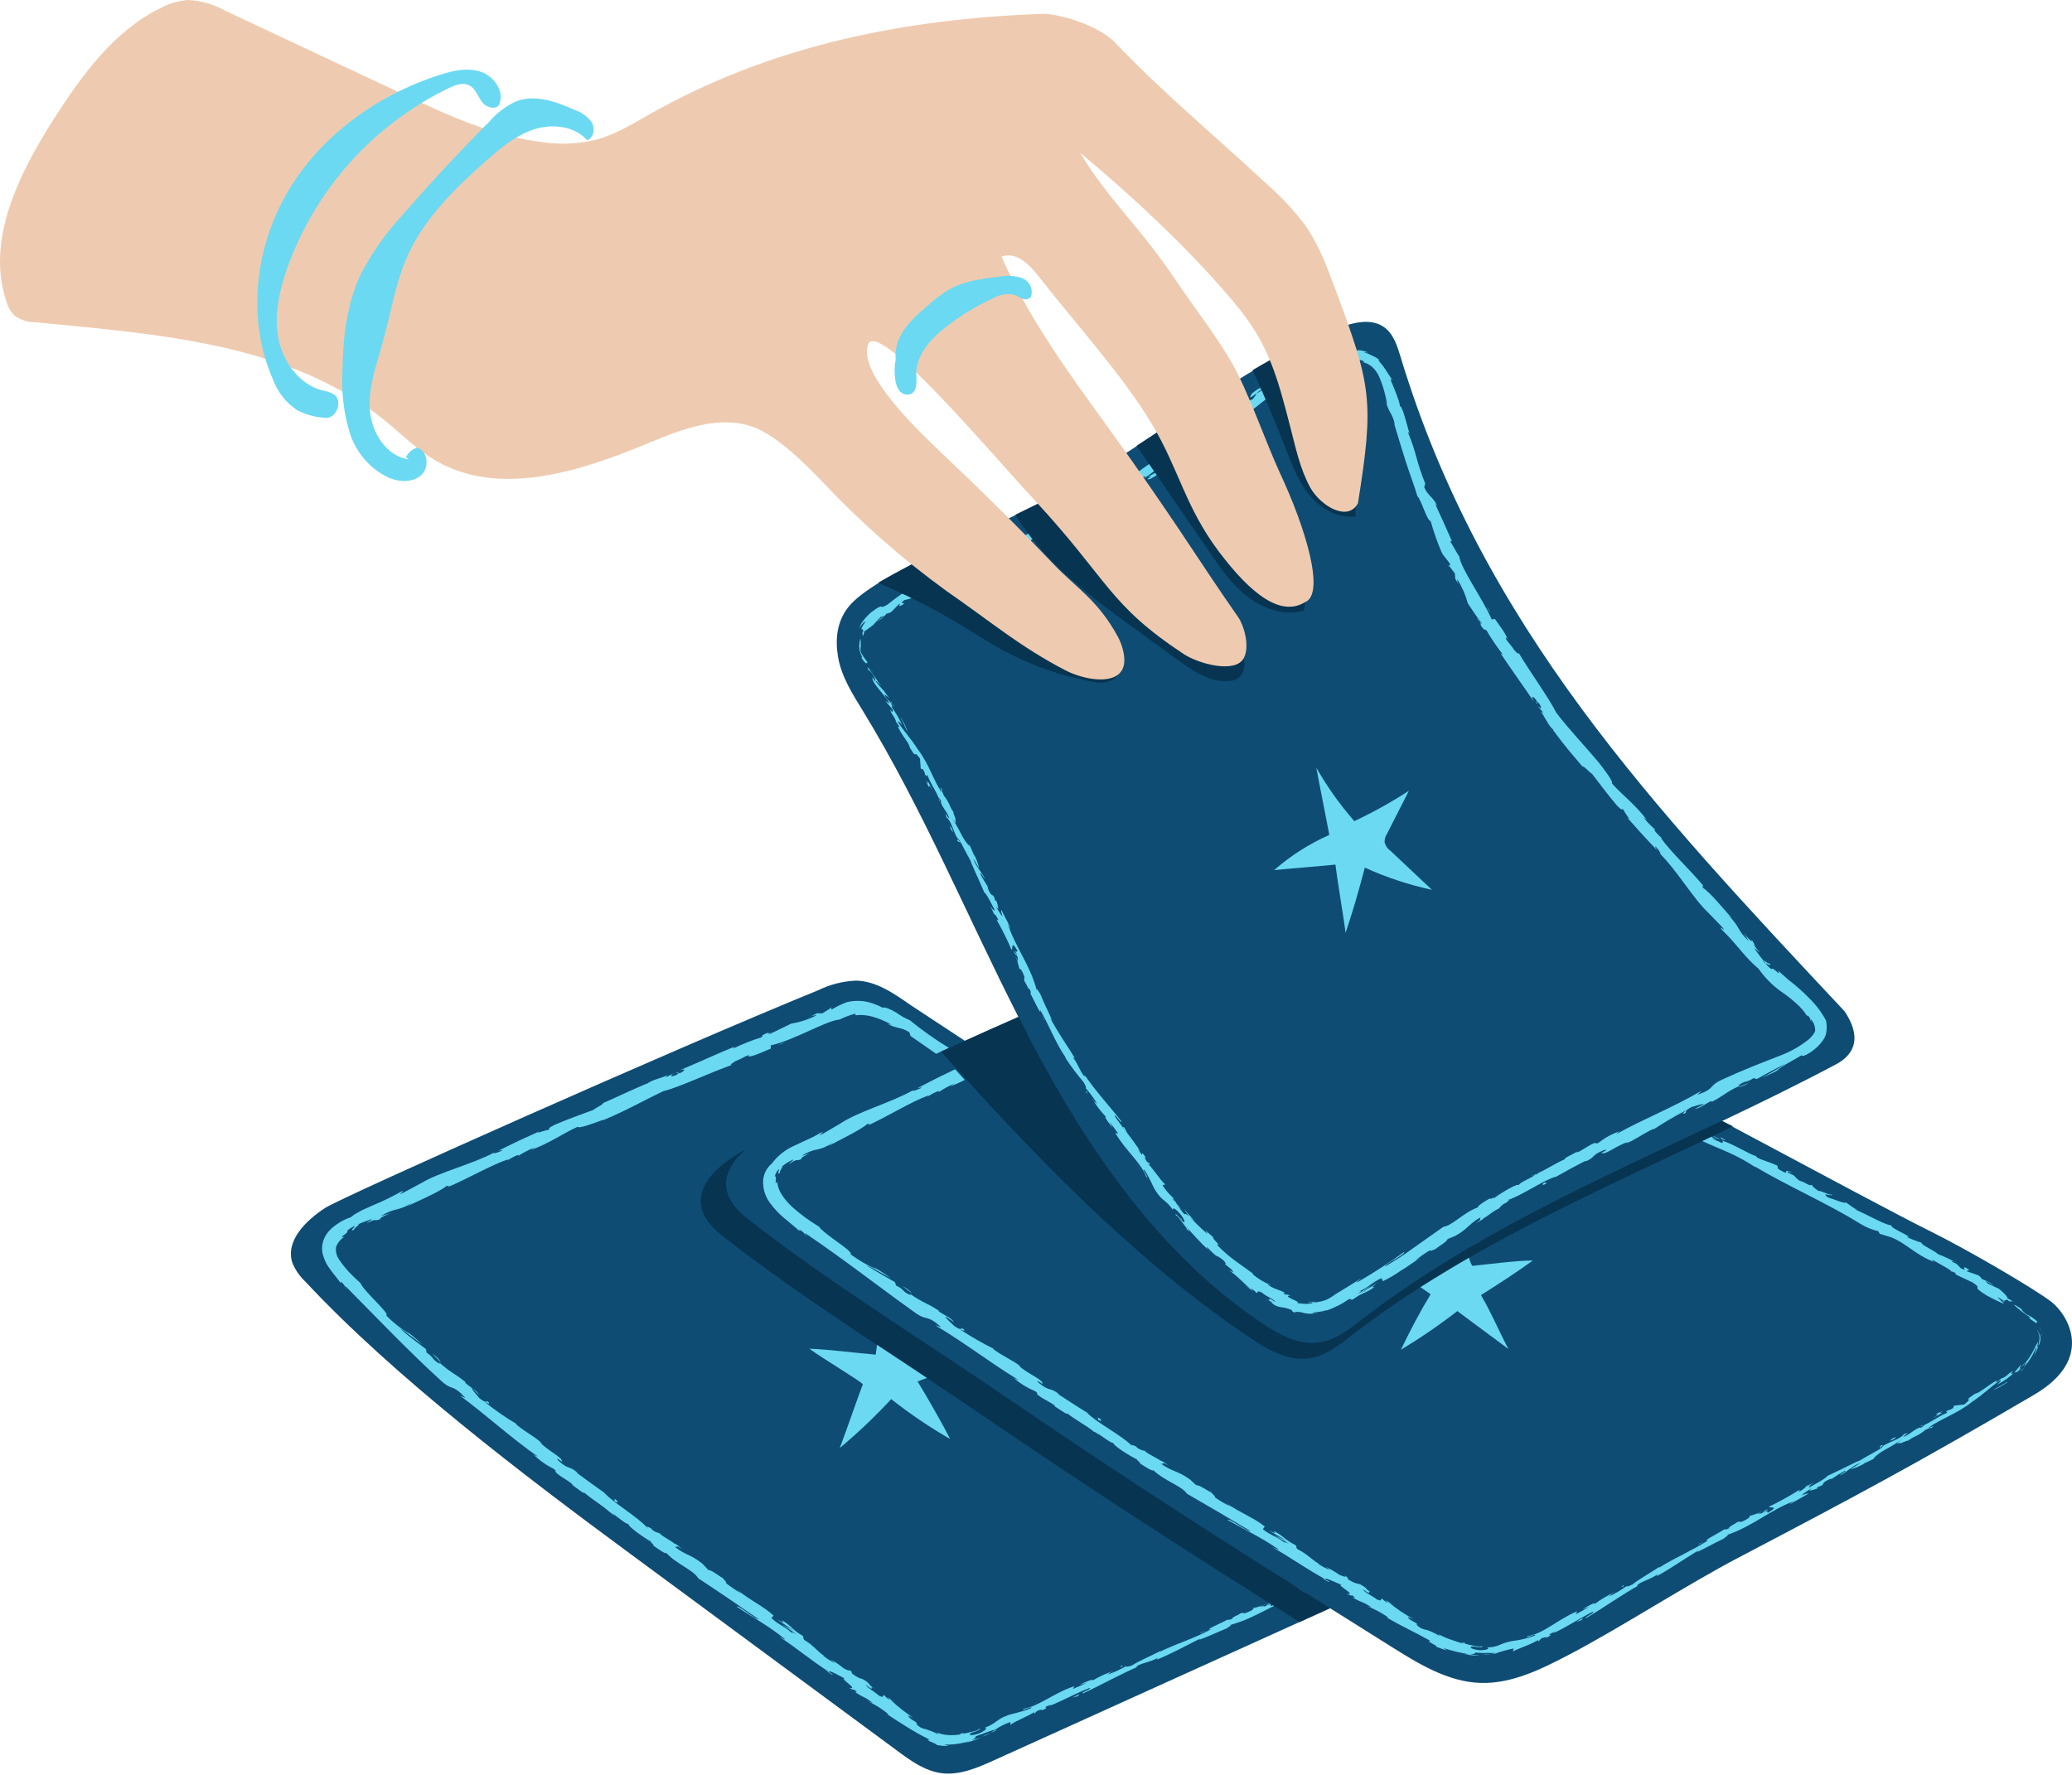
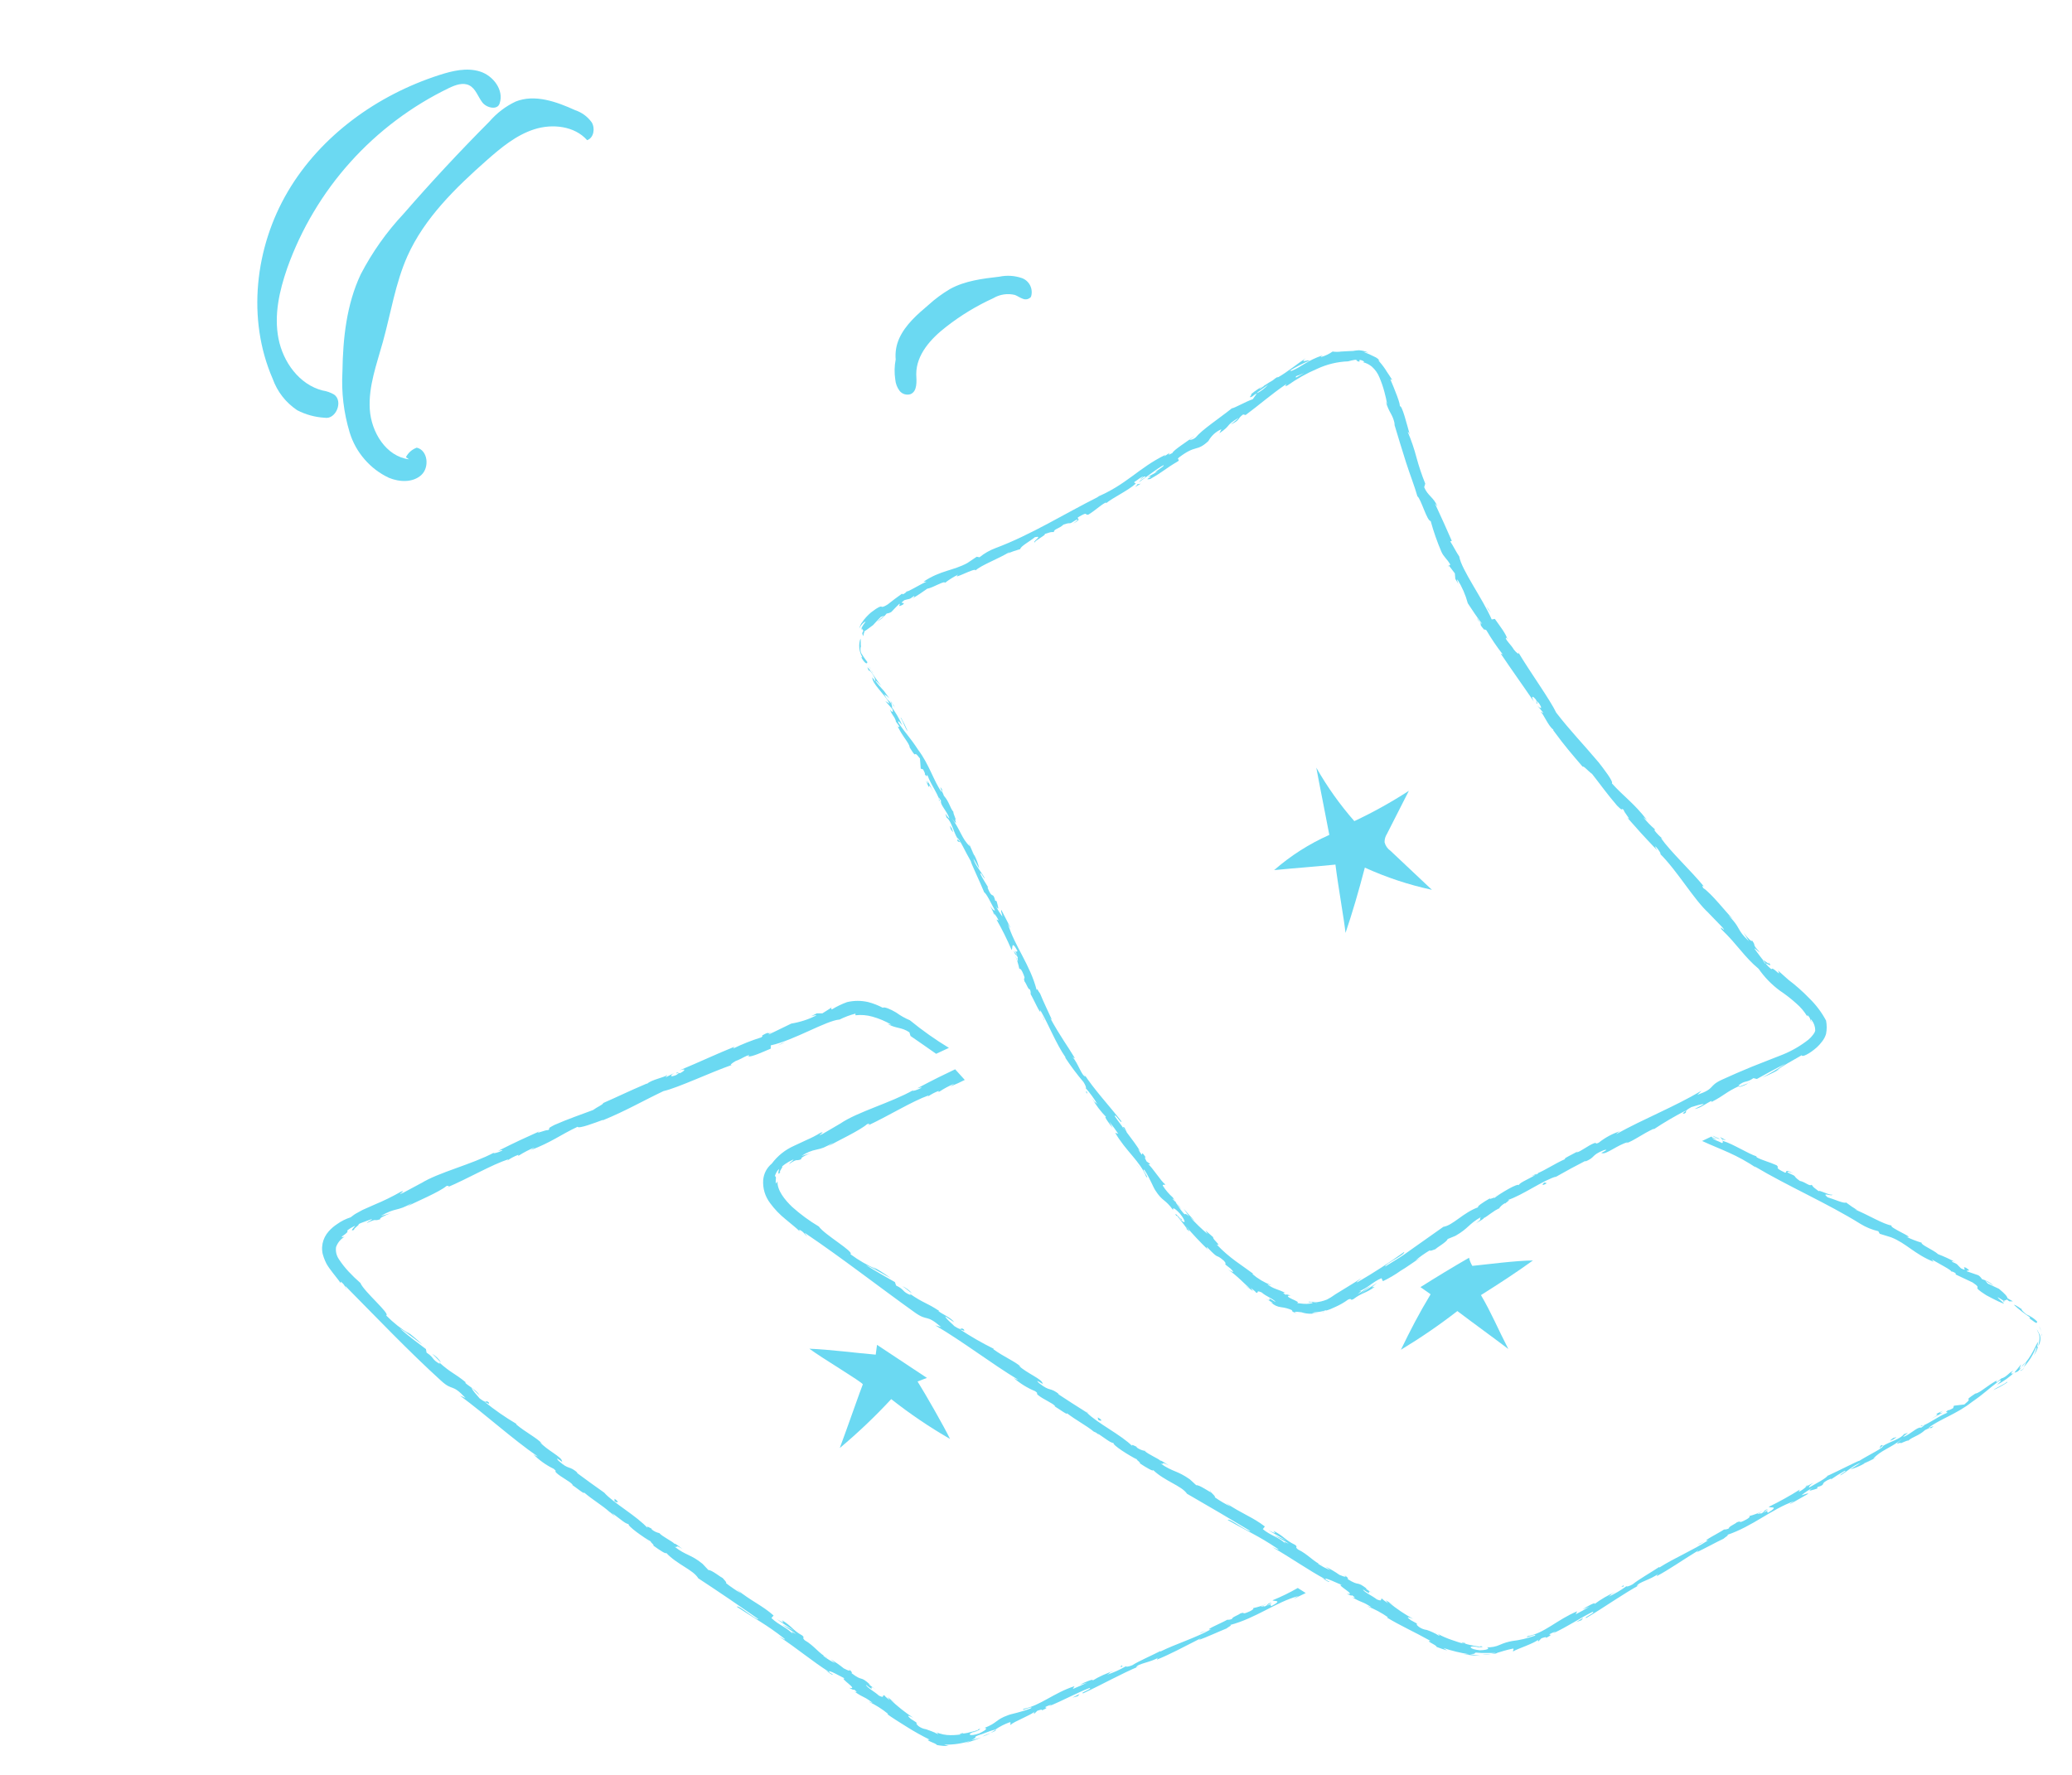
<svg xmlns="http://www.w3.org/2000/svg" width="335" height="287" viewBox="0 0 335 287" fill="none">
-   <path d="M328.865 225.546C309.913 236.645 300.498 241.685 281.048 251.893C272.866 256.175 261.999 263.203 253.828 267.495C249.283 269.875 244.489 272.293 239.369 272.14C234.038 271.967 229.265 268.991 224.741 266.151L215.038 260.054L160.73 284.642C158.01 285.868 155.118 287.129 152.17 286.724C149.537 286.37 147.272 284.746 145.138 283.163L101.741 251.142C84.806 238.661 63.741 222.657 49.39 207.267C48.469 206.404 47.766 205.389 47.277 204.225C46.086 200.671 49.47 197.332 52.608 195.306C55.424 193.501 109.168 169.544 132.335 160.108C134.24 159.183 136.253 158.674 138.366 158.573C141.671 158.618 144.563 160.673 147.272 162.557C147.629 162.806 151.037 165.023 156.022 168.318C158.904 167.001 161.786 165.706 164.668 164.476C156.271 147.991 149.201 130.796 139.551 115.021C137.85 112.246 136.035 109.426 135.494 106.219C135.006 103.337 135.321 100.534 137.119 98.22C141.193 92.941 159.309 86.152 171.16 79.788C186.529 71.53 199.977 59.548 216.23 53.126C218.668 52.167 221.637 51.377 223.781 52.904C225.309 53.999 225.911 55.949 226.459 57.754C239.58 101.147 267.237 130.432 298.233 163.534C301.662 168.681 298.78 171.071 296.878 172.09C290.816 175.315 284.629 178.332 278.415 181.287C294.429 189.843 307.627 196.899 311.756 198.932C318.164 202.085 329.135 208.534 331.688 210.533C334.244 212.528 338.844 219.699 328.865 225.546Z" fill="#0E4C73" />
  <path d="M130.655 164.587C130.776 164.501 130.908 164.435 131.046 164.386L130.655 164.587ZM133.537 270.083L133.326 269.937C132.865 269.633 133.201 269.851 133.537 270.083ZM99.427 245.236C99.202 244.952 98.953 244.692 98.679 244.456C98.606 244.418 98.534 244.391 98.457 244.37L99.427 245.236ZM160.161 280.239C159.739 280.413 159.202 280.596 158.828 280.807C159.292 280.669 159.739 280.478 160.161 280.239ZM105.506 249.749L104 248.585C104.412 248.921 104.959 249.344 105.506 249.749ZM194.049 264.024C194.049 264.149 194.597 263.862 195.106 263.661L194.049 264.024ZM161.006 279.702C160.719 279.876 160.449 280.059 160.144 280.222C160.681 280.028 161.065 279.855 161.027 279.723L161.006 279.702ZM181.447 269.553V269.297C180.661 269.719 181.506 269.401 181.468 269.574L181.447 269.553ZM134.247 162.983V163.042L134.524 162.88L134.247 162.983ZM166.57 275.785L167.578 275.276L167.924 275.085L166.57 275.785ZM174.253 274.288L174.551 273.931L173.39 274.517L174.253 274.288ZM126.983 168.488L126.391 168.716L125.764 169.08L126.983 168.488ZM140.645 272.539C140.825 272.664 140.981 272.761 140.645 272.539V272.539ZM202.512 260.058C202.463 260.037 202.412 260.037 202.36 260.058C202.36 260.058 202.425 260.079 202.512 260.069V260.058ZM157.252 280.222C157.539 280.115 157.657 280.038 157.657 280.011C157.397 280.146 157.186 280.232 157.252 280.239V280.222ZM205.751 258.752C205.751 259.012 207.625 258.628 205.557 259.715C205.425 259.629 205.259 259.473 205.789 259.175C205.488 259.376 205.165 259.542 204.829 259.674L205.595 259.109C204.635 259.424 205.193 259.473 204.445 259.791C204.386 259.618 203.849 259.916 203.898 259.733C204.23 259.629 204.549 259.494 204.857 259.331C204.126 259.649 203.371 259.885 202.592 260.041C202.706 260.096 202.685 260.263 202.089 260.55C200.534 261.26 201.466 260.55 200.517 260.914C200.188 261.191 199.131 261.527 199.218 261.776C198.965 261.898 198.702 261.946 198.421 261.922C197.652 262.383 194.645 263.63 195.674 263.488L195.896 263.411L195.771 263.477C193.215 264.897 190.191 265.791 187.596 267.069V266.99C186.058 267.779 184.118 268.604 183.072 269.276C182.611 269.477 181.908 269.612 182.064 269.428C181.087 269.993 180.065 270.454 178.998 270.814C180.142 270.131 178.517 270.869 180.19 270.159C178.929 270.554 177.734 271.094 176.608 271.78C177.079 271.32 175.309 272.04 174.589 272.435L175.753 272.099C174.935 272.501 174.197 272.799 173.446 273.117L173.726 272.664C170.373 273.751 168.212 275.795 165.524 276.322C164.765 276.89 167.328 275.681 166.667 276.245C165.177 276.862 163.466 277.15 163.005 277.35C160.93 278.088 161.297 278.597 159.164 279.415C159.472 279.415 159.856 279.567 158.298 280.309C156.78 280.825 156.379 280.482 157.234 280.125C157.577 279.99 157.761 279.962 157.761 280C158.221 279.789 158.817 279.491 158.204 279.616L158.048 279.789C157.674 279.876 156.981 280.097 156.434 280.212C155.887 280.326 155.474 280.364 155.714 280.212C154.813 280.471 155.128 280.489 155.762 280.402C155.08 280.523 154.39 280.586 153.697 280.586C152.88 280.589 152.097 280.426 151.345 280.104C151.612 280.26 151.855 280.471 151.557 280.374C150.961 280.077 150.348 279.827 149.71 279.626C149.257 279.56 148.848 279.387 148.481 279.107C147.597 278.3 149.038 279.041 147.251 277.946C146.291 277.091 147.251 277.562 147.667 277.783C146.343 276.917 145.11 275.937 143.967 274.846L144.84 275.383C144.324 275.057 143.881 274.759 143.517 274.423L143.853 274.939C143.392 274.555 142.987 274.25 143.046 274.181C142.467 273.931 143.219 274.759 142.086 274.181C141.508 273.616 140.056 272.83 140.011 272.435C141.93 274.008 139.952 272.04 141.691 273.27C141.269 272.993 140.867 272.695 140.479 272.369C140.423 272.29 140.576 272.369 140.721 272.452C138.934 270.821 139.644 272.061 137.638 270.533C137.992 270.592 137.358 269.948 137.005 269.726C137.812 270.332 137.233 270.235 136.419 269.785C135.751 269.241 135.047 268.749 134.303 268.316L135.034 268.929C134.344 268.625 133.703 268.233 133.114 267.759C133.114 267.596 133.977 268.289 133.689 268.008C132.526 267.499 131.615 266.089 130.115 265.244C129.54 264.676 130.232 264.956 129.713 264.475C128.033 263.515 128.157 263.055 126.419 261.988C126.765 262.507 126.879 262.528 125.601 261.846L128.379 263.709L126.457 262.691C127.264 263.294 128.251 263.841 128.715 264.236C127.752 263.765 127.908 263.785 128.185 264.236C127.226 263.162 125.871 262.767 124.718 261.645L125.075 261.239C123.287 259.629 121.482 258.936 119.061 256.979L119.809 257.651C118.961 257.159 118.15 256.608 117.378 255.998C117.561 255.912 117.1 255.479 116.813 255.143C116.813 255.278 114.987 253.781 114.544 253.896L113.584 252.877C111.665 251.312 110.973 251.592 109.061 250.103C109.764 250.383 108.957 249.625 110.339 250.477C109.694 249.999 109.13 249.517 109.043 249.632C108.735 249.257 107.121 248.499 106.601 247.913C106.14 247.813 105.725 247.612 105.364 247.311C105.306 247.224 105.42 247.241 105.42 247.241C105.42 247.241 104.211 246.504 104.727 247.127C103.057 245.208 99.129 243.019 97.688 241.367C96.247 240.348 94.529 239.118 93.251 238.159C93.365 238.159 93.306 238.093 93.538 238.284C91.886 236.815 92.146 237.871 90.272 236.191C89.437 235.183 91.425 236.884 90.857 236.306C90.933 235.634 88.419 234.511 87.303 233.205L87.639 233.437C86.756 232.474 85.038 231.66 83.424 230.306C83.424 230.306 83.538 230.306 83.489 230.247C81.702 229.191 79.998 228.009 78.38 226.707C79.014 226.936 79.17 227.195 79.024 226.773C78.304 226.225 79.024 227.233 77.545 226.128C77.181 225.661 76.25 224.729 76.277 224.421L77.524 225.623C77.064 224.805 75.827 224.199 75.172 223.575H75.356C73.336 221.916 73.08 222.155 70.974 220.281L71.12 220.562C69.737 219.793 70.285 219.602 68.968 218.726L68.861 218.151C68.054 217.538 65.979 216.01 64.635 214.812C65.594 215.338 67.229 216.665 68.296 217.441C67.344 216.526 66.332 215.685 65.258 214.916C65.622 215.168 65.962 215.452 66.277 215.761C64.874 214.902 63.592 213.89 62.435 212.716C63.166 212.477 58.853 208.878 58.268 207.464C57.596 206.879 56.955 206.256 56.346 205.604C55.764 204.977 55.237 204.305 54.77 203.588C54.388 202.999 54.243 202.362 54.33 201.666C54.596 200.945 55.057 200.384 55.712 199.979C55.029 200.18 55.223 199.979 55.559 199.747C55.895 199.515 56.373 199.161 56.124 198.998C56.488 198.704 56.883 198.458 57.305 198.257L57.125 198.344L57.316 198.257C57.759 198.077 58.22 197.796 58.642 197.665C59.065 197.53 59.487 197.336 59.965 197.183C60.669 197.031 59.179 197.682 59.352 197.748C61.216 196.896 60.236 197.585 61.531 197.135C61.195 197.069 62.078 196.57 63.204 196.175L61.562 196.636C64.115 195.157 64.06 196.002 66.651 194.523L65.865 195.07C67.209 194.35 71.005 192.788 72.193 191.78C72.463 191.721 72.848 191.721 72.252 192.029C75.616 190.616 79.495 188.333 82.204 187.456L82.003 187.689C82.568 187.287 83.178 186.968 83.825 186.729C83.825 186.805 83.624 186.968 83.912 186.843C84.726 186.327 85.578 185.891 86.468 185.527L85.814 185.977C89.15 184.72 90.684 183.463 93.386 182.205C93.538 182.572 96.15 181.582 97.467 181.093V181.159C101.308 179.576 103.806 178.086 107.273 176.438C109.636 175.897 114.766 173.452 118.389 172.184C117.821 172.347 118.389 171.865 118.964 171.56C119.82 171.29 121.143 170.348 121.153 170.743L120.855 170.857C121.614 170.926 123.287 170.119 124.614 169.572V169.042C128.338 168.245 133.662 164.993 135.744 164.868C136.565 164.456 137.42 164.137 138.31 163.908V164.175C139.235 164.071 140.15 164.144 141.047 164.397C142.124 164.698 143.146 165.131 144.113 165.692C143.901 165.692 143.697 165.595 143.496 165.568C144.909 166.375 145.696 166.039 147.033 166.932L147.213 167.525C148.626 168.488 149.981 169.447 151.352 170.407L153.42 169.447C151.21 168.107 149.108 166.617 147.109 164.982C146.323 164.653 145.585 164.237 144.899 163.735C143.939 163.167 142.976 162.772 142.72 162.956C141.975 162.564 141.196 162.259 140.385 162.045C139.242 161.781 138.099 161.781 136.956 162.045C136.09 162.36 135.262 162.758 134.476 163.243L134.344 162.994L132.959 163.867H132.058L131.095 164.348C131.511 164.203 132.009 164.12 131.978 164.213C130.697 164.851 129.349 165.287 127.936 165.519L124.274 167.296C124.274 167.189 124.659 166.998 125.036 166.787C123.699 167.518 124.784 166.537 123.18 167.469C123.45 167.469 123.114 167.681 123.093 167.746C121.524 168.235 120 168.841 118.521 169.562L118.742 169.264C115.947 170.386 112.923 171.817 109.809 173.105C110.962 172.71 110.838 173.105 109.933 173.545L109.455 173.42C108.936 173.843 110.415 173.123 109.331 173.843C108.149 174.304 108.416 173.843 109.043 173.497L107.668 174.189C107.554 174.189 107.869 173.957 107.907 173.826C107.398 174.238 105.354 174.584 104.644 175.236H104.526C101.416 176.562 100.051 177.262 97.525 178.367C97.525 178.616 96.562 178.991 95.883 179.5C93.961 180.227 91.848 180.937 89.621 181.918C88.093 182.714 89.243 182.312 88.602 182.763C88.391 182.6 86.16 183.587 87.255 182.926C84.588 184.128 83.846 184.453 80.531 186.106C80.936 186.036 81.369 185.894 81.186 186.057C80.59 186.362 79.745 186.573 79.793 186.442L79.946 186.345C76.267 188.322 70.88 189.57 68.054 191.357L68.21 191.26L65.172 192.891C63.714 193.498 65.972 192.344 64.846 192.691C63.454 193.487 62.016 194.19 60.533 194.804L58.611 195.656C58.275 195.829 57.939 196.023 57.596 196.213C57.25 196.404 57.007 196.615 56.692 196.847C55.899 197.1 55.168 197.467 54.492 197.952C53.997 198.278 53.55 198.659 53.155 199.102C52.639 199.677 52.303 200.343 52.147 201.101C52.002 201.877 52.071 202.632 52.358 203.367C52.476 203.696 52.615 204.014 52.771 204.326C52.927 204.607 53.1 204.877 53.29 205.133C53.983 206.093 54.617 206.813 55.088 207.496V207.246C55.778 207.755 55.712 208.05 56.048 208.511C56.048 208.369 55.549 207.762 55.961 208.081C60.89 213.062 66.038 218.476 71.331 223.288C73.25 225.034 72.993 223.634 75.269 226.063L74.365 225.678C78.629 228.827 82.703 232.582 86.967 235.54C86.694 235.457 86.444 235.329 86.219 235.156C87.185 236.132 88.287 236.919 89.524 237.518C90.157 238.024 89.582 237.757 89.918 238.131C90.705 238.9 92.26 239.59 92.596 240.119C92.596 240.175 92.499 240.119 92.357 240.012C93.126 240.521 94.74 241.855 94.384 241.301C95.852 242.565 97.408 243.441 98.561 244.498C99.524 244.872 101.145 246.59 101.637 246.417C101.28 246.666 104.173 248.71 105.278 249.296C104.873 249.154 106.054 250.026 105.565 249.881C106.698 250.709 107.775 251.409 107.696 251.093C109.483 253.012 112.095 253.847 112.895 255.219C116.37 257.505 119.549 259.667 122.615 261.808C122.269 262.057 119.272 259.386 119.137 259.83C122.096 261.797 123.938 262.708 126.716 264.897C127.416 265.483 126.197 264.735 125.909 264.61C128.857 266.529 131.393 268.701 134.064 270.37C133.849 270.294 133.648 270.19 133.457 270.062C133.967 270.419 134.594 270.966 134.642 270.772L134.122 270.457C133.489 269.65 136.447 271.417 136.62 271.417C135.456 271.226 139.041 273.336 137.302 272.923C137.645 273.135 138.11 273.367 138.11 273.211C138.577 273.606 138.685 273.779 138.11 273.519C139.963 274.766 139.443 274.136 141.057 275.334C140.998 275.4 140.652 275.189 140.423 275.151C141.567 275.688 142.627 276.36 143.603 277.16C143.486 277.16 143.603 277.312 143.198 277.014C144.39 277.87 145.446 278.511 146.551 279.204C147.767 279.976 149.025 280.679 150.317 281.317C149.79 281.317 150.039 281.441 150.441 281.632C150.847 281.826 151.401 281.996 151.47 282.179C152.104 282.304 152.745 282.352 153.389 282.332C153.14 282.266 152.89 282.2 152.641 282.113C154.124 282.155 155.568 281.944 156.974 281.479C156.618 281.642 156.25 281.788 155.88 281.912C156.829 281.67 157.757 281.348 158.654 280.95C158.135 281.116 157.598 281.268 157.061 281.382C158.492 280.71 156.78 281.067 158.713 280.423C158.346 280.614 160.113 279.838 160.913 279.685C161.644 279.19 162.423 278.791 163.255 278.494C163.573 278.494 163.199 278.927 163.4 278.916C163.958 278.358 166.608 277.399 167.339 276.744C167.079 276.938 167.134 277.111 167.242 277.101L167.713 276.64C168.385 276.419 168.499 276.408 168.451 276.581C170.373 275.767 167.664 276.467 170.016 275.622C169.885 275.729 169.743 275.823 169.594 275.909C171.928 274.95 173.965 273.807 176.116 272.972C176.885 272.972 174.312 273.866 175.157 273.807C178.174 272.407 181.285 270.641 184.264 269.401L183.696 269.612C183.907 268.999 185.992 268.853 187.385 267.991C187.028 268.181 187.011 268.441 187.087 268.354C189.134 267.53 191.16 266.435 194.146 264.918L193.821 265.195C195.061 264.762 196.98 263.862 198.286 263.342C198.615 263.065 199.353 262.757 198.833 262.784C203.08 261.672 206.222 259.088 209.977 258.063C209.554 258.253 209.017 258.61 209.353 258.454L211.11 257.602L209.824 256.785C208.512 257.54 207.154 258.205 205.751 258.773V258.752ZM99.358 242.759C99.888 243.085 100.186 242.911 99.358 242.364V242.759ZM71.32 220.323C70.943 219.744 70.465 219.277 69.879 218.909C70.465 219.457 70.984 220.073 71.32 220.323ZM116.754 255.25C116.754 255.25 116.754 255.153 116.581 254.97C116.626 255.074 116.681 255.167 116.754 255.25ZM106.459 247.924C106.476 247.959 106.504 247.993 106.535 248.021C106.743 248.121 106.93 248.256 107.093 248.423C106.896 248.236 106.684 248.069 106.459 247.924ZM97.477 241.27L97.619 241.443L97.938 241.654L97.477 241.27ZM134.226 268.441L133.804 268.084C133.939 268.212 134.081 268.33 134.226 268.441ZM57.537 198.739C56.28 199.258 59.245 197.329 57.392 198.191C57.651 198.143 56.058 199.459 57.537 198.739ZM151.238 280.184C151.134 280.108 151.02 280.056 150.892 280.028L151.238 280.184ZM242.078 267.232C241.742 267.308 241.416 267.405 241.059 267.461C241.676 267.433 242.078 267.374 242.078 267.232ZM326.606 221.781C326.464 221.92 326.308 222.048 326.145 222.166C326.315 222.055 326.467 221.927 326.606 221.781ZM324.503 223.537V223.423C324.233 223.787 322.737 224.383 322.293 224.777C323.059 224.435 323.793 224.036 324.493 223.575L324.503 223.537ZM255.691 261.998L255.968 261.607L254.836 262.296L255.691 261.998ZM307.453 233.437C307.488 233.385 307.505 233.334 307.512 233.275L307.453 233.437ZM294.065 240.549C294.152 240.539 294.238 240.518 294.321 240.483C294.224 240.501 294.138 240.535 294.055 240.587L294.065 240.549ZM326.772 221.494C326.737 221.625 326.668 221.736 326.557 221.819L326.866 221.532C326.904 221.483 326.886 221.456 326.81 221.494H326.772ZM301.634 236.565L302.739 236.056C302.237 236.268 301.894 236.43 301.634 236.565ZM275.63 249.247L274.601 249.701C274.573 249.826 275.131 249.49 275.619 249.247H275.63ZM326.914 221.598C327.07 221.449 327.209 221.286 327.326 221.109C327.198 221.258 327.063 221.4 326.914 221.532C326.918 221.553 326.914 221.577 326.904 221.598H326.914ZM324.146 210.471L323.956 210.357C323.907 210.371 323.869 210.398 323.842 210.444L324.146 210.471ZM294.103 192.67C293.199 191.949 293.286 192.122 292.912 191.586C292.527 191.883 291.949 191.153 290.989 190.952C289.645 189.992 290.809 190.394 289.157 189.667C288.464 189.147 289.953 189.753 289.953 189.753C288.339 188.887 289.039 189.635 288.606 189.628C286.628 188.669 287.83 188.936 287.255 188.437C286.004 187.869 284.927 187.64 284.037 187.152C284.037 187.072 283.833 186.958 284.037 187.006C282.634 186.566 280.24 185.001 278.598 184.502C278.536 184.45 278.484 184.387 278.446 184.318C278.609 184.595 278.56 184.768 278.446 184.845C277.715 184.464 277.005 184.318 276.832 183.982C277.064 184.124 277.317 184.2 277.59 184.214L276.783 183.896L276.718 183.781L275.197 184.502C278.079 185.853 280.808 186.653 284.179 189.012C283.978 188.901 283.801 188.762 283.652 188.589C289.164 191.873 295.426 194.561 300.806 197.914C301.703 198.462 302.663 198.856 303.688 199.095L303.91 199.508L305.735 200.072C308.212 201.032 309.49 202.781 312.622 204.039L312.334 203.664C313.37 204.278 315.705 205.48 315.428 205.584C315.729 205.618 315.996 205.739 316.224 205.94L316.176 206.082L318.923 207.378C320.845 208.666 318.337 207.669 321.15 209.453C322.245 210.059 324.282 211.057 323.956 210.721C323.63 210.385 322.996 209.924 322.996 209.761C323.322 209.952 323.648 210.146 323.956 210.357C324.129 210.27 324.368 210.239 324.486 210.135C324.604 210.25 324.735 210.35 324.877 210.433H325.445C325.137 210.26 324.829 210.097 324.562 209.924C324.562 209.685 324.188 209.224 323.187 208.407L321.382 207.561L320.949 207.052L322.362 207.925C321.805 207.413 321.167 207.052 320.44 206.841C320.294 206.588 320.1 206.38 319.855 206.217L317.991 205.573C317.877 205.306 318.95 205.729 317.838 204.988C316.962 204.69 318.393 205.746 317.049 205.095C316.339 204.451 316.647 204.461 315.618 204.049C315.542 203.876 315.77 203.931 316.176 204.115C315.265 203.613 314.323 203.18 313.353 202.809C312.611 202.12 310.471 201.254 310.699 200.956C309.847 200.703 309.023 200.384 308.222 199.996C309.923 200.322 305.216 198.423 305.85 198.171C304.582 198.029 301.883 196.359 299.874 195.569C300.058 195.6 300.231 195.663 300.394 195.753C299.729 195.351 299.088 194.918 298.471 194.447C298.173 194.686 296.476 193.882 295.475 193.602C294.321 192.642 296.435 193.602 296.206 193.141C296.099 193.46 293.757 192.219 294.093 192.67H294.103ZM310.72 200.938C310.72 200.938 310.807 200.987 310.71 200.938H310.72ZM328.009 213.111C328.691 213.544 329.432 214.32 329.353 213.679C328.851 213.194 328.279 212.813 327.635 212.546C327.087 212.113 326.724 211.718 326.886 211.701C326.644 211.604 326.02 211.029 325.598 210.991C326.405 211.732 327.264 212.404 328.182 213.007C328.279 213.235 328.047 213.138 327.971 213.138L328.009 213.111ZM312.199 229.461L314.122 228.415C313.737 228.522 313.235 228.664 314.122 228.138C311.555 229.288 314.735 228.041 312.199 229.461ZM249.089 263.439L249.435 263.238C248.995 263.477 248.552 263.727 248.112 263.948L249.089 263.439ZM306.158 232.717C307.176 232.1 306.071 232.599 306.099 232.523C305.476 233.004 305.34 233.108 306.158 232.745V232.717ZM278.089 183.857C278.238 183.993 278.366 184.148 278.474 184.318C278.387 184.069 279.991 184.855 278.089 183.857ZM177.557 229.596C178.094 229.894 178.385 229.7 177.481 229.201L177.557 229.596ZM262.501 256.594V256.345C261.712 256.823 262.529 256.421 262.501 256.594ZM278.023 184.145L276.974 183.684H276.88C277.206 183.837 277.944 184.28 278.023 184.145ZM221.051 256.941C221.245 257.034 221.408 257.142 221.051 256.941V256.941ZM291.817 240.462L292.115 240.3C292.184 240.227 292.25 240.147 292.305 240.061L291.817 240.462ZM303.882 234.262C304.021 234.061 304.197 233.898 304.409 233.773C304.409 233.725 304.322 233.694 304.197 233.687C303.927 233.839 303.958 234.109 303.899 234.262H303.882ZM282.814 245.111C282.766 245.094 282.714 245.094 282.662 245.111C282.662 245.111 282.759 245.128 282.835 245.121L282.814 245.111ZM276.004 249.067L276.16 249.018H276.073L276.004 249.067ZM329.997 215.29C329.959 214.992 329.848 214.718 329.671 214.476C329.82 214.735 329.935 215.013 330.018 215.3L329.997 215.29ZM238.388 266.328C238.697 266.328 238.832 266.328 238.842 266.328C238.562 266.318 238.333 266.29 238.388 266.328ZM330.16 215.761C330.16 215.761 330.16 215.761 330.115 215.761L330.16 216.194V215.761ZM330.115 215.761C330.091 215.619 330.059 215.477 330.018 215.338C330.039 215.47 330.073 215.598 330.115 215.723V215.761ZM329.574 215.674C329.574 215.452 329.796 215.674 329.845 215.993C329.952 216.502 329.893 216.99 329.671 217.462C329.588 217.628 329.471 217.766 329.315 217.874C329.419 217.576 329.491 217.271 329.536 216.963C329.211 217.382 328.923 218.189 328.393 219.055C327.881 219.935 327.24 220.714 326.474 221.386C326.578 221.126 326.686 220.877 326.772 220.61C326.405 221.099 326.01 221.57 325.598 222.041C325.224 222.204 324.898 222.193 325.542 221.608C324.444 222.252 324.735 222.394 323.734 222.865C323.62 222.865 323.648 222.865 323.734 222.779L322.775 223.558C322.927 223.354 322.456 223.451 323.111 223.077C321.188 224.095 320.229 225.179 319.366 225.37L319.508 225.256C316.924 226.946 319.394 225.65 317.589 227.109L315.906 227.31L315.781 227.705C315.504 227.857 314.946 228.155 314.995 228.002C314.035 228.761 315.223 228.002 314.724 228.501C313.273 229.059 311.132 230.729 310.613 230.517C310.239 230.968 311.967 229.922 310.613 230.864C309.972 230.691 309.009 231.882 307.686 232.381C307.942 231.958 309.154 231.421 307.828 231.91C307.301 232.696 305.417 233.167 304.429 233.829C304.544 234.137 302.257 235.194 300.584 236.24C300.643 236.087 297.224 237.861 295.544 238.62V238.543C295.378 239.004 293.681 239.849 292.489 240.549C292.441 240.348 292.624 240.168 293.248 239.735L292.094 240.348C291.713 240.712 291.287 241.013 290.816 241.252L290.989 240.878C289.375 241.893 287.709 242.818 285.994 243.653C285.994 243.919 287.868 243.403 285.852 244.612C285.717 244.543 285.544 244.391 286.063 244.065C285.762 244.283 285.44 244.474 285.1 244.63L285.831 244.006C284.872 244.391 285.447 244.411 284.716 244.765C284.65 244.602 284.124 244.928 284.162 244.765C284.473 244.63 284.775 244.474 285.062 244.294C284.349 244.664 283.6 244.952 282.825 245.16C282.949 245.215 282.939 245.371 282.353 245.707C280.826 246.521 281.73 245.783 280.798 246.178C280.483 246.472 279.444 246.878 279.541 247.138C279.291 247.276 279.028 247.338 278.744 247.328C278.003 247.848 275.055 249.316 276.084 249.095L276.295 248.998L276.17 249.077C273.7 250.699 270.753 251.907 268.293 253.473L268.245 253.397C266.793 254.356 264.94 255.403 263.96 256.199C263.52 256.459 262.837 256.67 263 256.47C262.082 257.145 261.105 257.72 260.07 258.198C261.154 257.391 259.609 258.312 261.202 257.408C259.983 257.942 258.84 258.607 257.773 259.407C258.206 258.898 256.505 259.798 255.854 260.252L256.987 259.809C256.2 260.29 255.487 260.664 254.759 261.039L254.998 260.557C251.759 261.901 249.678 264.128 246.997 264.572C246.238 265.119 248.784 263.976 248.129 264.513C246.941 264.932 245.722 265.22 244.471 265.368C243.789 265.49 243.131 265.691 242.5 265.975C241.832 266.276 241.132 266.411 240.398 266.377C240.675 266.442 240.983 266.799 239.265 266.858C237.651 266.695 237.342 266.186 238.361 266.241C238.735 266.29 238.908 266.318 238.891 266.356C239.4 266.356 240.051 266.356 239.445 266.193L239.244 266.28C238.475 266.186 236.362 265.77 236.93 265.684C235.971 265.531 236.258 265.684 236.93 265.888C236.133 265.656 235.468 265.465 234.817 265.223C233.982 264.949 233.179 264.599 232.406 264.177C232.683 264.371 232.905 264.62 232.607 264.475C232.004 264.097 231.364 263.796 230.685 263.574C230.22 263.512 229.794 263.346 229.41 263.075C228.447 262.317 229.974 262.968 228.083 261.981C227.027 261.201 227.997 261.596 228.478 261.787C227.079 261.021 225.766 260.131 224.539 259.119L225.45 259.597C224.903 259.31 224.491 259.043 224.041 258.763L224.425 259.261C223.933 258.908 223.462 258.628 223.559 258.562C222.953 258.35 223.77 259.119 222.6 258.628C221.973 258.101 220.455 257.419 220.369 257.024C222.475 258.454 220.293 256.632 222.129 257.737C221.682 257.491 221.252 257.221 220.84 256.92C220.785 256.844 220.947 256.92 221.089 256.986C219.17 255.479 219.977 256.67 217.854 255.326C218.207 255.326 217.518 254.758 217.151 254.568C218.006 255.105 217.421 255.049 216.565 254.665C215.855 254.166 215.107 253.723 214.328 253.338L215.107 253.906C214.393 253.639 213.725 253.29 213.098 252.86C213.098 252.704 214.057 253.338 213.694 253.071C212.492 252.649 211.466 251.322 209.852 250.553C209.229 250.026 209.949 250.255 209.391 249.815C207.632 248.942 207.718 248.499 205.893 247.539C206.277 248.038 206.395 248.049 205.068 247.453L207.999 249.133L206 248.239C206.856 248.786 207.923 249.278 208.383 249.632C207.42 249.23 207.538 249.24 207.843 249.632C206.884 248.617 205.415 248.319 204.175 247.273L204.5 246.84C202.581 245.34 200.728 244.765 198.151 242.998L198.958 243.622C198.068 243.189 197.216 242.686 196.405 242.115C196.585 242.018 196.076 241.626 195.781 241.29C195.781 241.432 193.859 240.033 193.416 240.175L192.369 239.215C190.294 237.757 189.671 238.065 187.662 236.673C188.382 236.912 187.52 236.202 188.968 236.978C188.289 236.538 187.693 236.105 187.613 236.202C187.277 235.845 185.597 235.163 185.06 234.608C184.593 234.525 184.167 234.342 183.782 234.061C183.716 233.974 183.831 233.992 183.831 233.992C183.831 233.992 182.573 233.302 183.131 233.905C181.344 232.052 177.27 230.067 175.732 228.425C174.215 227.466 172.42 226.333 171.073 225.429C171.191 225.429 171.132 225.363 171.371 225.553C169.625 224.161 169.95 225.207 167.962 223.634C167.003 222.675 169.164 224.258 168.558 223.721C168.558 223.028 165.984 222.058 164.716 220.839L165.08 221.04C164.121 220.139 162.323 219.439 160.584 218.161C160.584 218.161 160.702 218.161 160.643 218.095C158.762 217.164 156.947 216.121 155.197 214.964C155.849 215.137 156.032 215.387 155.838 214.964C155.062 214.476 155.838 215.425 154.304 214.444C153.881 214.004 152.852 213.17 152.842 212.861L154.283 213.821C153.736 213.052 152.43 212.563 151.709 212.006H151.882C149.672 210.547 149.433 210.818 147.081 209.193L147.261 209.442C145.782 208.857 146.302 208.542 144.882 207.88L144.688 207.322C143.794 206.803 141.539 205.556 139.99 204.558C140.95 204.939 142.873 206.055 144.026 206.689C142.949 205.899 141.819 205.192 140.635 204.576C141.033 204.776 141.411 205.015 141.767 205.286C140.25 204.621 138.827 203.793 137.493 202.809C138.186 202.456 133.267 199.632 132.394 198.337C130.859 197.422 129.429 196.373 128.099 195.185C126.858 194.007 125.65 192.49 125.698 191.021C125.428 191.558 125.428 191.357 125.417 191.021C125.411 190.685 125.563 190.193 125.275 190.203C125.376 189.854 125.532 189.535 125.747 189.244L125.882 189.119C126.536 188.468 127.281 187.948 128.119 187.564C128.733 187.332 127.475 188.149 127.628 188.205C128.417 187.65 128.656 187.619 128.791 187.612C129.082 187.619 129.353 187.55 129.609 187.408C129.28 187.363 130.077 186.816 131.182 186.448C130.645 186.594 130.115 186.757 129.599 186.93C130.35 186.403 131.175 186.057 132.075 185.884C132.453 185.811 132.823 185.707 133.18 185.565C133.717 185.337 134.226 185.066 134.718 184.751L133.949 185.326C135.283 184.557 139.031 182.811 140.202 181.772C140.472 181.706 140.863 181.689 140.271 182.025C143.614 180.477 147.462 178.076 150.171 177.116L149.97 177.359C150.531 176.957 151.138 176.635 151.785 176.396C151.785 176.465 151.595 176.638 151.893 176.514C152.658 176.011 153.462 175.585 154.304 175.225L153.659 175.686C154.543 175.333 155.291 174.986 155.984 174.629L154.428 172.911C152.218 173.968 151.345 174.38 148.29 175.994C148.692 175.908 149.125 175.755 148.945 175.918C148.349 176.244 147.511 176.493 147.549 176.351L147.705 176.254C144.043 178.336 138.636 179.777 135.851 181.696L136.003 181.602L133.007 183.359C131.556 184.031 133.786 182.784 132.661 183.175C131.954 183.611 131.216 183.993 130.454 184.318C129.723 184.654 129.051 184.962 128.397 185.278C126.945 185.925 125.74 186.885 124.784 188.16C123.966 188.852 123.502 189.732 123.391 190.799C123.308 192.181 123.679 193.432 124.506 194.544C125.227 195.528 126.062 196.4 127.014 197.163C127.877 197.904 128.694 198.517 129.269 199.085L129.214 198.843C129.983 199.199 129.983 199.508 130.461 199.892C130.461 199.736 129.81 199.248 130.281 199.477C136.128 203.422 142.048 208.043 147.926 212.248C150.085 213.772 149.634 212.401 152.17 214.6L151.21 214.313C155.81 217.018 160.21 220.448 164.658 223.136C164.377 223.07 164.117 222.959 163.878 222.8C164.917 223.711 166.078 224.431 167.356 224.958C168.021 225.439 167.425 225.2 167.789 225.553C168.624 226.284 170.238 226.887 170.605 227.396C170.605 227.455 170.498 227.396 170.345 227.303C171.142 227.77 172.85 229.038 172.458 228.491C174.014 229.693 175.628 230.497 176.837 231.498C177.845 231.834 179.556 233.476 180.045 233.32C179.702 233.579 182.726 235.499 183.89 236.018C183.474 235.893 184.724 236.718 184.226 236.593C185.407 237.373 186.529 238.017 186.432 237.709C188.355 239.541 191.036 240.244 191.919 241.55C195.57 243.653 198.913 245.62 202.148 247.567C201.812 247.837 198.615 245.361 198.518 245.8C201.629 247.598 203.562 248.405 206.499 250.39C207.247 250.927 205.972 250.266 205.675 250.162C208.775 251.928 211.494 253.885 214.317 255.392C214.092 255.337 213.881 255.247 213.683 255.125C214.224 255.451 214.885 255.96 214.934 255.759L214.387 255.479C213.683 254.72 216.797 256.334 216.96 256.269C215.779 256.151 219.555 258.053 217.767 257.727C218.131 257.917 218.623 258.118 218.602 257.956C219.101 258.323 219.226 258.486 218.602 258.274C220.525 259.376 219.984 258.79 221.706 259.878C221.657 259.944 221.283 259.76 221.051 259.733C222.243 260.193 223.358 260.789 224.404 261.52C224.307 261.52 224.404 261.624 224.155 261.52C226.594 262.989 228.533 263.803 231.312 265.358C230.262 265.282 232.271 265.975 232.271 266.318C232.829 266.529 233.404 266.723 233.982 266.896C233.771 266.771 233.567 266.626 233.366 266.491C234.737 266.952 236.137 267.288 237.564 267.509C237.169 267.509 236.778 267.509 236.383 267.433C237.363 267.627 238.35 267.731 239.351 267.748C238.787 267.689 238.229 267.599 237.678 267.471C238.485 267.471 238.447 267.374 238.475 267.298C238.506 267.222 238.582 267.211 239.611 267.298C239.4 267.298 239.791 267.298 240.332 267.298C240.869 267.298 241.568 267.298 241.984 267.298C242.732 267.069 243.47 266.827 244.596 266.588C244.911 266.588 244.461 267.021 244.672 267.028C245.344 266.598 248.102 265.753 248.832 265.053C248.573 265.244 248.628 265.417 248.746 265.407L249.217 264.925C249.896 264.696 250.003 264.676 249.965 264.859C251.884 263.9 249.168 264.783 251.52 263.803C251.385 263.917 251.243 264.021 251.098 264.121C253.412 263.055 255.383 261.7 257.468 260.654C258.234 260.654 255.719 261.721 256.505 261.614C259.387 259.923 262.345 257.775 265.2 256.227L264.652 256.497C264.794 255.853 266.859 255.479 268.168 254.453C267.839 254.682 267.839 254.952 267.909 254.845C269.876 253.799 271.75 252.455 274.632 250.688L274.324 251.007C275.526 250.459 277.379 249.42 278.664 248.818C278.983 248.509 279.714 248.152 279.194 248.222C283.393 246.819 286.406 244.027 290.106 242.731C289.704 242.95 289.146 243.344 289.51 243.171L292.392 241.529C292.066 241.464 291.949 241.616 291.259 241.8C291.817 241.328 292.423 240.923 293.074 240.587C291.824 241.405 293.248 240.878 293.871 240.684C293.746 240.684 293.871 240.511 293.823 240.473C295.523 239.995 293.882 239.974 296.081 239.08L296.022 239.236C296.75 238.73 297.498 238.263 298.27 237.833C298.731 237.833 297.494 238.381 297.54 238.581C298.703 237.93 299.635 236.922 300.816 236.555C300.345 236.884 299.635 237.276 299.164 237.612C299.964 237.386 300.723 237.068 301.44 236.652H301.353L303.39 235.693L302.853 235.904C304.014 234.539 305.735 234.148 307.53 232.679C305.822 234.099 307.329 233.06 307.318 233.379C307.859 233.157 308.655 232.804 308.482 232.994C309.296 232.274 310.114 232.263 311.257 231.238C311.354 231.238 312.216 230.67 312.151 230.988C313.315 230.23 311.787 230.988 311.835 230.864C313.533 229.537 316.359 228.654 318.788 226.735C320.97 225.228 321.268 224.757 323.235 223.288C324.015 222.952 322.851 223.939 322.851 223.939C323.942 223.385 324.926 222.675 325.799 221.819C325.646 222.041 325.906 221.934 326.263 221.753C327.022 221.04 326.578 221.071 327.617 220.188C327.51 220.534 327.347 220.853 327.136 221.147C328.012 220.208 328.688 219.142 329.162 217.95C329.46 217.69 329.027 218.774 328.826 219.218C329.325 218.463 329.623 217.638 329.72 216.741C329.813 216.083 329.671 215.48 329.297 214.936C329.412 215.158 329.505 215.394 329.574 215.636V215.674ZM147.511 209.203C147.06 208.673 146.52 208.265 145.89 207.974C146.541 208.407 147.147 208.964 147.511 209.165V209.203ZM241.118 267.461C240.647 267.461 240.1 267.461 239.618 267.461C240.12 267.527 240.619 267.527 241.118 267.461ZM184.146 236.306L182.525 235.221C182.975 235.53 183.55 235.921 184.129 236.306H184.146ZM177.72 232.073C177.474 231.799 177.208 231.55 176.913 231.324C176.844 231.29 176.771 231.266 176.695 231.248L177.72 232.073ZM125.85 189.597C125.85 189.847 125.85 189.933 126.304 189.417C125.927 189.809 126.062 189.417 126.304 189.043C126.543 188.669 126.678 188.35 125.986 188.995C126.034 188.946 125.85 189.348 125.85 189.597ZM213.76 254.97L213.541 254.845C213.011 254.578 213.368 254.769 213.76 254.97ZM232.33 264.128C232.223 264.042 232.105 263.976 231.973 263.938L232.33 264.128ZM214.29 253.29L213.839 252.974C214.012 253.109 214.154 253.203 214.29 253.29ZM195.778 241.214C195.778 241.214 195.778 241.128 195.577 240.954C195.632 241.051 195.698 241.138 195.778 241.214ZM175.607 228.186L175.77 228.349L176.089 228.56L175.607 228.186ZM185.012 234.435L185.099 234.532C185.317 234.615 185.514 234.743 185.684 234.906C185.466 234.723 185.227 234.567 184.974 234.435H185.012ZM160.875 148.026L160.729 147.738C160.664 147.666 160.587 147.603 160.508 147.548L160.875 148.026ZM164.907 156.859C164.886 156.911 164.886 156.963 164.907 157.015C164.907 157.015 164.869 156.928 164.869 156.842L164.907 156.859ZM168.319 163.638C168.312 163.586 168.312 163.534 168.319 163.486C168.319 163.531 168.319 163.531 168.319 163.562V163.638ZM144.217 113.635C144.102 113.476 143.981 113.324 143.853 113.175L144.161 113.629L144.217 113.635ZM155.329 136.217C155.138 136.082 154.983 135.909 154.868 135.701C154.868 135.701 154.792 135.784 154.775 135.909C154.868 136.169 155.138 136.141 155.291 136.2L155.329 136.217ZM144.102 113.694C144.223 113.743 144.314 113.826 144.372 113.944L144.168 113.608C144.102 113.597 144.033 113.618 144.102 113.694ZM191.167 197.27C190.956 197.038 190.852 196.962 190.824 196.962C190.928 197.173 191.091 197.336 191.074 197.27H191.167ZM144.417 113.944L144.708 114.425C144.591 114.256 144.462 114.096 144.324 113.944H144.417ZM205.578 210.606H205.529C205.183 210.423 205.346 210.52 205.578 210.606ZM251.867 190.165L251.656 190.214L251.33 190.394L251.867 190.165ZM241.07 99.101L240.321 98.065L240.626 98.581L241.07 99.101ZM285.869 155.536C286.628 156.599 284.169 154.268 285.381 155.813C285.305 155.536 286.909 156.717 285.869 155.536ZM282.852 175.073C282.142 175.381 281.394 175.61 281.047 175.811C281.709 175.682 282.312 175.423 282.852 175.024V175.073ZM242.337 195.438H242.223C242.116 195.535 241.998 195.614 241.866 195.677C242.036 195.6 242.192 195.503 242.337 195.389V195.438ZM154.667 132.76C154.622 132.725 154.57 132.701 154.515 132.694L154.667 132.76ZM213.174 212.352L213.77 212.304C213.531 212.314 213.337 212.335 213.174 212.352ZM195.653 202.473L195.376 202.175C195.456 202.289 195.546 202.386 195.653 202.473ZM232.33 201.887C232.223 201.891 232.119 201.912 232.022 201.953C232.022 201.953 232.119 201.953 232.33 201.887ZM140.825 108.318C140.735 108.103 140.617 107.903 140.472 107.722C140.597 107.923 140.701 108.124 140.825 108.318ZM168.423 164.002L168.807 164.961C168.932 165.048 168.624 164.494 168.423 164.012V164.002ZM175.521 176.541C176.068 177.241 175.597 176.541 175.78 176.541H175.521ZM153.891 133.979C153.323 133.02 153.774 134.059 153.697 134.038C154.11 134.645 154.207 134.787 153.891 133.99V133.979ZM184.627 189.379L183.966 188.503L183.716 188.208L184.627 189.379ZM157.463 138.445L157.013 137.371C157.193 137.842 157.338 138.178 157.463 138.445ZM149.693 126.203C150.718 128.711 149.624 125.61 150.923 128.125L149.96 126.203C150.057 126.549 150.182 127.048 149.693 126.203ZM213.877 212.179L214.154 212.065H214.068C213.846 212.179 213.656 212.179 213.877 212.179ZM141.057 108.595C141.057 108.595 141.057 108.595 141.009 108.595L141.182 108.876L141.057 108.595ZM140.825 108.318C140.87 108.419 140.933 108.509 141.009 108.585L140.825 108.318ZM184.444 78.209C184.253 78.265 184.059 78.292 183.858 78.296C184.118 78.355 182.677 79.293 184.444 78.209ZM139.221 106.216C139.568 106.926 140.184 107.619 140.24 107.061C139.869 106.59 139.53 106.094 139.221 105.582C139.021 104.958 139.156 104.459 139.221 104.563C139.097 104.342 139.221 103.604 139.118 103.268C138.948 103.753 138.885 104.252 138.934 104.764C138.979 105.277 139.131 105.758 139.384 106.205C139.443 106.455 139.298 106.254 139.232 106.216H139.221ZM181.382 182.157L182.189 183.12L181.804 182.33L181.382 182.157ZM145.696 116.105H145.599C145.917 116.372 146.34 117.841 146.763 118.263C146.454 117.522 146.104 116.802 145.706 116.105H145.696ZM139.318 100.742C139.53 100.4 139.772 100.077 140.049 99.783C140.316 99.502 140.576 99.246 140.818 99.042C142.124 98.034 142.353 98.082 142.46 98.082C142.564 98.082 142.585 98.332 143.527 97.739C144.275 97.143 145.044 96.558 145.841 96L145.938 96.104C146.219 96.014 146.447 95.848 146.617 95.605C146.551 95.876 148.702 94.532 149.78 94.061H149.319C152.056 92.218 154.12 92.294 156.396 91.047L157.913 90.028L158.367 90.115C159.143 89.481 160.002 88.986 160.941 88.636C166.646 86.512 172.199 83.021 177.693 80.274C177.474 80.308 177.27 80.381 177.079 80.485C182.119 78.431 184.032 75.684 188.414 73.554L188.192 73.82C190.246 72.449 187.96 74.091 189.557 73.256C189.671 72.795 192.054 71.337 193.177 70.443C192.896 70.699 192.602 70.935 192.293 71.153C192.685 71.129 193.028 70.987 193.322 70.731C194.368 69.463 197.212 67.599 199.169 66.026C199.543 66.026 201.417 64.932 202.543 64.558C202.706 64.336 202.983 63.924 203.232 63.598C203.911 63.241 204.507 62.781 205.02 62.216L203.35 63.415L203.08 63.643C202.637 63.972 202.418 64.145 202.533 64.087C201.573 64.509 202.484 63.913 202.283 63.74C202.997 63.134 203.773 62.628 204.618 62.223C205.03 61.935 205.318 61.773 205.768 61.513C206.028 61.284 206.305 61.087 206.606 60.917L206.482 61.035L206.7 60.976C208.124 60.169 209.928 58.683 211.11 57.931C210.036 58.825 211.581 58.094 211.688 58.316C210.573 58.797 209.495 59.355 208.46 59.989C208.602 59.93 208.719 59.909 208.796 59.989C210.465 59.313 211.369 58.26 213.905 57.443C213.753 57.529 213.455 57.703 213.607 57.73C214.272 57.54 214.889 57.245 215.453 56.847C215.918 56.913 216.382 56.913 216.846 56.847C217.508 56.791 218.266 56.781 218.765 56.75C219.084 56.688 219.402 56.649 219.728 56.636C220.258 56.674 220.764 56.805 221.245 57.03C220.989 56.975 220.733 56.94 220.476 56.923C221.436 57.28 221.772 57.481 222.118 57.633C222.61 57.834 223.005 58.153 223.299 58.596C222.898 58.038 222.724 58.125 223.05 58.51C223.5 59.019 223.902 59.566 224.252 60.151C224.501 60.526 224.73 60.841 225.104 61.464L224.778 61.301C225.423 62.829 226.583 65.614 226.278 65.756C226.625 65.115 227.564 69.03 227.958 70.374C227.806 69.913 227.671 69.868 227.602 69.837C228.184 71.209 228.662 72.612 229.036 74.052C229.42 75.466 229.888 76.851 230.435 78.209L230.262 78.784C230.868 80.225 231.745 80.34 232.406 81.895L231.994 81.406C233.262 84.133 233.75 85.248 234.731 87.475L234.471 87.541C234.959 88.279 235.43 89.259 235.933 89.99C236.248 92.062 239.774 96.901 241.177 100.167L241.686 100.081C242.473 101.203 243.605 102.634 243.702 103.382L243.529 103.115C243.155 103.209 244.326 104.276 244.759 105.034C245.161 105.561 245.718 105.994 245.469 105.467C247.391 108.692 250.616 113.147 251.607 115.239C253.883 118.187 255.833 120.155 258.4 123.2H258.407C259.245 124.273 260.915 126.424 260.607 126.674C262.529 128.815 264.171 129.861 266.284 132.608L265.678 132.137C266.229 132.836 266.842 133.477 267.514 134.059C267.708 134.298 267.514 134.184 267.427 134.184C267.819 134.724 268.276 135.202 268.802 135.614L268.522 135.49C270.108 137.762 273.326 140.703 275.581 143.457C275.131 142.986 275.245 143.343 275.363 143.592C276.648 144.406 279.118 147.555 280.164 148.622L279.444 148.036C281.519 150.052 280.673 150.253 282.769 152.203L281.893 150.811C282.585 151.77 283.306 152.404 283.268 152.068C284.054 153.153 283.112 152.432 284.46 153.932C284.46 154.084 283.403 152.972 283.739 153.52C284.293 154.278 284.861 155.037 285.447 155.764L285.571 155.927L285.447 155.775C285.727 156.135 286.049 156.454 286.406 156.734C286.6 156.17 288.145 158.279 287.463 156.935C288.052 157.455 288.616 157.954 289.157 158.442C290.352 159.346 291.467 160.333 292.506 161.411C293.604 162.474 294.515 163.683 295.236 165.031C295.375 165.751 295.375 166.472 295.236 167.189C295.101 167.642 294.886 168.051 294.592 168.418C294.335 168.768 294.048 169.087 293.726 169.378C292.506 170.455 291.315 171.003 291.308 170.635C289.597 171.598 288.194 172.385 287.196 173.123C287.605 172.974 287.986 172.78 288.35 172.537C287.251 173.209 286.105 173.781 284.91 174.255C286.209 173.576 287.47 172.825 288.686 172C287.082 172.807 284.91 173.989 284.054 174.477L283.497 174.342C282.26 175.197 282.239 174.591 281.037 175.544H281.335C278.858 176.687 278.983 177.03 276.724 178.194V178.021C275.91 178.357 274.899 179.23 273.988 179.327L275.477 178.568C275.207 178.422 274.026 178.883 273.451 179.029C271.903 179.874 273.077 179.673 272.297 180.092C271.864 180.047 272.162 180.016 272.613 179.548C270.818 180.466 269.079 181.485 267.399 182.6C267.302 182.6 267.399 182.513 267.399 182.513C265.536 183.359 264.084 184.519 262.875 184.886L263.222 184.682C261.587 185.087 259.55 186.823 258.985 186.448C258.244 186.691 260.579 185.69 259.328 185.977C257.063 186.892 258.109 187.131 256.121 187.9C256.391 187.786 256.294 187.793 256.353 187.706C254.971 188.409 253.162 189.386 251.683 190.231C249.591 190.772 246.075 193.342 243.713 194.073C244.478 193.872 243.297 194.572 243.345 194.648C243.394 194.724 243.404 194.554 243.297 194.572C242.909 194.79 242.59 195.081 242.337 195.444C241.627 195.656 240.332 196.827 239.888 196.972C239.937 197.076 239.32 197.412 238.648 197.807C239.916 196.847 238.946 197.329 239.445 196.799C237.412 197.952 237.429 198.642 235.306 199.844L234.048 200.36C234 200.803 232.022 201.898 232.126 201.984C231.713 202.109 231.166 202.386 231.166 202.185C230.345 202.674 229.566 203.225 228.831 203.838L229.697 203.384C229.043 203.768 228.478 204.153 227.958 204.517C227.439 204.884 226.93 205.209 226.469 205.48C225.558 206.131 224.598 206.695 223.587 207.177L223.358 206.689C221.917 207.284 221.041 208.386 219.725 208.791C220.216 208.705 220.275 208.608 219.513 209.269C220.033 209.002 220.899 208.31 221.744 207.832L219.984 209.186L222.693 207.409C221.599 208.292 221.668 208.195 222.264 208.091C220.649 209.242 220.341 208.944 218.803 210.087C218.18 210.374 218.678 209.848 217.958 210.153C217.321 210.617 216.642 211.008 215.921 211.327C215.537 211.479 215.194 211.68 214.837 211.788C214.626 211.846 214.418 211.916 214.213 211.999C214.366 211.94 214.48 211.874 214.435 211.843C213.964 212.016 213.479 212.124 212.984 212.169C212.689 212.179 212.402 212.221 212.118 212.297C212.457 212.349 212.797 212.366 213.136 212.352C212.686 212.411 212.426 212.352 212.062 212.439C211.498 212.456 210.947 212.376 210.41 212.2C209.447 212.054 208.844 212.141 209.869 212.449C209.43 212.373 208.595 211.94 208.958 211.891C208.377 211.621 207.763 211.452 207.123 211.382C206.499 211.303 205.955 211.043 205.501 210.606C205.654 210.672 205.817 210.741 205.761 210.662C205.252 210.326 204.798 210.087 204.445 209.886C206.308 210.942 204.088 209.193 206.212 210.537C206.115 210.153 204.587 209.578 204.001 209.002C202.869 208.493 203.655 209.262 203.042 209.002C203.097 208.933 202.696 208.639 202.235 208.261L202.581 208.77C202.169 208.473 201.753 208.185 201.244 207.811C201.525 208.005 201.823 208.168 202.121 208.348C201.227 207.676 200.139 206.37 198.556 205.296C198.996 205.556 199.883 206.072 198.979 205.161C197.306 203.904 198.66 204.776 197.894 203.886C196.329 202.532 197.354 203.942 195.224 201.742C194.981 201.524 195.116 201.822 195.317 202.088C194.049 200.869 192.844 199.591 191.708 198.25C192.255 198.95 192.667 199.497 191.784 198.69C192.255 198.95 190.824 197.336 190.371 196.657L190.152 196.57C189.855 196.002 190.305 196.501 190.669 196.858C190.669 196.858 190.727 197.031 190.977 197.318C191.708 198.008 191.756 197.471 190.776 196.252C189.633 195.022 189.584 195.406 189.681 195.694C188.365 193.851 187.97 194.333 186.799 192.497C186.501 192.095 185.906 190.512 185.04 189.206C184.378 188.686 186.003 190.903 185.32 190.29C184.357 187.813 181.995 186.112 180.304 183.175L180.803 183.348C180.363 182.697 179.913 182.07 179.355 181.381L179.913 182.406C179.404 181.821 178.316 180.303 178.863 180.65C177.959 179.735 177.19 178.717 176.56 177.598C177.585 179.029 176.56 177.657 177.433 178.558C176.875 177.619 176.234 176.742 175.514 175.928C175.725 176.032 175.455 175.388 175.174 174.965C174.107 173.711 173.12 172.392 172.216 171.013H172.296C170.681 168.689 169.614 165.789 168.184 163.33L168.115 163.205L168.194 163.406C168.347 164.369 167.079 161.487 166.629 160.756C166.663 160.486 166.622 160.226 166.5 159.98C166.244 160.067 165.936 159.021 165.655 158.723C165.35 157.763 166.002 158.723 165.312 157.185C165.032 156.61 164.869 156.599 164.81 156.707C164.664 155.948 164.432 155.214 164.121 154.507C164.273 154.795 164.405 155.092 164.512 155.401C164.696 155.449 164.408 154.93 164.571 154.871C164.273 154.154 164.218 154.68 163.899 153.759L164.467 154.497C164.339 154.157 164.173 153.838 163.965 153.537C164.263 154.057 164.429 153.894 164.505 153.769C163.41 151.77 163.802 153.606 163.542 153.586C162.825 151.902 162.015 150.267 161.103 148.681L161.46 148.854C161.249 148.39 160.975 147.971 160.632 147.596L160.085 146.471C160.48 147.077 160.66 147.26 160.864 147.219C160.22 146.058 159.479 144.389 159.029 144.226H159.098C158.433 142.584 156.829 139.241 156.981 139.3C156.022 137.658 155.062 135.459 154.775 135.528C154.179 134.565 153.812 132.722 153.046 132.206C152.613 130.907 153.046 132.099 153.507 132.348C153.064 131.063 151.941 130.11 152.142 129.469C151.269 128.153 152.229 129.833 151.796 129.469C152.028 128.971 150.479 126.857 149.991 125.455C149.52 124.956 150.22 126.088 149.51 125.188C149.655 125.188 149.385 124.686 149.25 124.419L148.865 124.294L148.74 122.652C147.376 120.865 148.55 123.276 146.995 120.733L147.099 120.875C146.953 120.03 145.879 119.136 145.006 117.179C145.322 117.841 145.273 117.37 145.457 117.536L144.764 116.573C144.833 116.66 144.871 116.698 144.84 116.573C144.497 115.613 144.293 115.845 143.881 114.702C144.352 115.402 144.4 115.076 144.303 114.702L143.143 113.358L143.832 113.781C143.056 112.253 140.95 110.556 141.037 109.527L141.528 110.21C141.528 110.095 141.528 109.548 140.818 108.672C140.614 108.384 140.316 108.28 140.548 108.672C140.441 108.415 140.326 108.155 140.24 107.885C140.614 108.155 141.664 109.929 142.498 110.93C142.18 110.66 141.539 109.863 141.605 110.199C141.951 110.66 142.322 111.096 142.72 111.515L142.873 111.678C142.938 111.744 142.987 111.841 143.035 111.89L143.285 112.236L143.794 112.936C143.555 112.679 143.288 112.465 142.987 112.285C143.534 113.455 143.621 113.022 144.14 113.847C144.244 114.214 144.314 114.47 144.14 114.29C144.823 115.232 145.405 116.233 145.879 117.293C145.879 117.293 144.996 116.123 145.273 116.892C146.572 118.811 147.06 119.129 148.453 121.26C150.251 123.639 150.999 126.397 152.229 128.056C152.381 128.056 151.671 126.618 152.364 127.758C152.066 127.665 152.624 128.527 152.575 128.635C153.535 129.746 153.535 130.554 154.189 131.35C154.006 131.167 154.321 131.956 154.515 132.473C154.196 132.473 155.159 133.941 153.833 132.261C155.204 133.99 155.513 135.701 156.801 136.841L156.618 136.314L157.501 138.309V138.223C157.872 138.929 158.149 139.667 158.329 140.443C158.021 139.989 157.674 139.29 157.366 138.829C157.674 139.983 158.634 140.894 159.223 142.037C159.018 142.037 158.557 140.866 158.509 141.316C158.893 142.151 159.365 142.785 159.787 143.523L159.645 143.457C160.421 145.598 160.518 144.015 160.913 145.674C160.913 145.598 161.103 145.75 161.114 145.674C161.277 146.28 161.727 147.662 160.979 146.432C161.28 147.07 161.647 147.666 162.084 148.22C161.949 147.548 161.796 147.43 161.883 147.115L163.341 149.938C163.497 150.264 163.14 149.744 162.946 149.342C164.013 152.962 166.57 156.007 167.616 160.133C167.616 159.623 167.886 160.344 168.163 160.663C168.662 161.93 169.566 163.763 170.086 164.934L169.798 164.625C171.364 167.507 172.677 169.246 173.754 171.068C173.861 171.127 173.602 171.155 173.359 170.847C174.388 172.049 174.869 174.006 175.51 174.082L175.216 173.594C176.913 176.205 179.276 178.731 181.274 181.273C181.506 182.053 180.131 179.798 180.256 180.535C181.534 182.389 183.051 184.107 184.357 186.171C184.108 185.863 184.129 185.96 184.004 185.808C185.244 187.91 184.09 185.434 185.223 187.131C185.04 187.131 185.071 187.228 185.396 187.824L185.923 188.187C185.923 188.291 185.798 188.378 185.57 188.187C186.328 188.762 187.731 191.066 188.382 191.509C188.431 191.693 187.922 191.444 187.998 191.731C188.455 192.445 188.999 193.085 189.633 193.65C190.004 194.312 190.409 194.953 190.852 195.569C192.033 197.118 191.178 195.704 192.265 196.712L191.361 195.455C191.957 196.137 192.57 196.809 193.197 197.46L192.369 196.75C193.26 197.755 194.223 198.687 195.251 199.546L194.895 198.96L196.145 200.062C196.02 200.419 197.635 201.579 196.703 201.236C198.844 203.491 200.631 204.479 202.869 206.152C202.484 205.854 202.592 206.027 202.474 206.006C203.395 206.796 204.424 207.406 205.557 207.832C205.339 207.832 204.992 207.631 204.933 207.707C205.359 208.022 205.82 208.268 206.315 208.445C206.852 208.628 207.372 208.843 207.881 209.089C207.306 208.964 207.431 209.089 207.881 209.387C207.881 209.231 208.314 209.387 208.681 209.491C207.836 209.491 208.314 209.799 208.92 210.076C209.527 210.357 210.199 210.624 209.63 210.741C209.717 210.662 210.59 210.873 211.265 210.845C211.937 210.818 212.502 210.7 212.09 210.568C211.913 210.582 211.737 210.582 211.56 210.568C211.56 210.471 211.705 210.471 211.944 210.509H212.745C212.547 210.509 212.353 210.54 212.166 210.606C212.824 210.613 213.465 210.513 214.089 210.308C214.231 210.25 214.393 210.211 214.539 210.146L214.951 209.914C215.194 209.799 215.623 209.481 215.914 209.29C217.307 208.417 218.737 207.589 220.189 206.63C219.957 206.841 218.824 207.658 219.621 207.253C222.163 205.778 224.626 204.177 227.006 202.456C227.092 202.521 226.95 202.695 226.67 202.906C226.327 203.152 225.97 203.377 225.606 203.588C224.768 204.077 223.906 204.596 223.954 204.808L226.285 203.356C227.027 202.895 227.796 202.31 228.565 201.773L233.366 198.382C234.893 198.164 236.584 196.068 239.005 195.216C238.697 195.157 239.726 194.436 240.924 193.757C240.609 194.139 241.887 193.421 241.568 193.757C242.531 192.978 245.479 191.232 245.555 191.662C245.642 191.163 247.814 190.442 248.552 189.743C249.955 189.157 251.375 188.16 253.114 187.401C252.463 187.477 254.354 186.611 255.123 186.161C254.978 186.248 254.836 186.355 254.901 186.345C255.508 186.286 256.765 185.201 257.783 184.845C258.254 184.713 257.783 185.104 258.483 184.779C259.529 183.944 260.69 183.32 261.961 182.908C261.712 183.026 261.493 183.189 261.31 183.397C265.709 180.93 270.694 179.001 275.11 176.368L274.431 177.04C277.466 175.966 276.091 175.669 278.408 174.591C279.991 173.864 281.616 173.161 283.257 172.489C284.899 171.817 286.579 171.203 288.138 170.57C289.673 169.956 291.093 169.135 292.392 168.114C292.669 167.878 292.915 167.615 293.133 167.324C293.23 167.199 293.317 167.064 293.39 166.922C293.438 166.828 293.469 166.728 293.487 166.624C293.48 165.994 293.282 165.429 292.891 164.934C292.593 164.618 292.891 165.204 292.842 165.318C292.641 164.885 292.766 164.618 292.202 164.137V164.369C291.717 163.562 291.117 162.855 290.404 162.246C289.572 161.497 288.692 160.815 287.761 160.191C286.424 159.204 285.28 158.026 284.331 156.658C282.017 154.739 280.961 152.817 278.349 150.302C277.732 149.342 279.406 151.137 278.453 149.928L276.129 147.527L276.264 147.652C273.863 145.483 271.213 140.835 268.321 137.984L268.456 138.098C268.598 138.098 268.158 137.381 267.704 136.91C267.493 136.792 267.704 137.149 267.936 137.506C265.46 134.901 264.94 134.309 263.056 132.168C264.019 132.992 262.432 131.205 262.529 130.966C261.923 130.495 262.626 131.447 261.441 130.266C259.896 128.479 258.629 126.695 257.409 125.15C256.737 124.679 256.103 123.844 255.871 123.969C254.115 121.904 253.097 120.778 251.136 118.101V117.976C250.35 117.439 249.598 115.548 249.11 115.097C249.255 115.097 249.494 115.374 249.511 115.25L248.552 114.079C249.033 114.605 249.511 114.761 248.832 113.732C247.928 112.773 248.909 114.107 248.41 113.732V113.251C247.831 112.465 247.447 112.427 247.994 113.455C246.141 110.729 244.25 108.107 242.635 105.686L242.971 105.831C241.998 104.581 241.111 103.271 240.311 101.903C240.245 101.903 239.927 101.636 240.034 101.903C238.86 100.597 239.802 101.311 239.13 100.406C239.341 100.656 239.532 100.867 239.618 100.867C238.783 99.793 238.052 98.678 237.315 97.556C236.947 96.191 236.39 94.913 235.642 93.714C235.548 93.714 235.642 94.175 235.853 94.559L235.295 93.6L235.219 92.716L234.259 91.459L234.492 91.307C233.934 90.344 233.414 90.056 233.04 89.211C232.351 87.6 231.776 85.948 231.312 84.257C230.705 84.257 229.753 80.676 229.16 80.246C228.717 78.642 227.969 76.789 227.304 74.697C226.642 72.601 225.998 70.509 225.385 68.444L225.527 68.763C225.229 66.937 224.567 66.841 224.058 64.921L224.28 65.372C224.162 64.696 224.009 64.028 223.829 63.366C223.618 62.569 223.351 61.793 223.029 61.035C222.756 60.356 222.347 59.774 221.799 59.285C221.363 58.925 220.864 58.683 220.313 58.558C220.698 58.634 220.601 58.374 219.957 58.212C219.389 58.212 220.39 58.672 219.302 58.374C219.593 58.374 219.389 58.212 219.122 58.174C218.727 58.236 218.342 58.322 217.958 58.433C216.216 58.499 214.556 58.901 212.973 59.632C211.276 60.356 209.675 61.253 208.172 62.32C207.556 62.597 207.912 62.254 207.999 62.088C205.636 63.674 203.492 65.566 201.39 67.111L200.995 67.014C199.959 67.755 200.621 67.859 199.076 68.6C198.747 68.78 199.959 67.945 200.247 67.571C198.026 68.867 199.18 68.687 197.153 70.058L197.479 69.404C196.561 69.809 195.858 70.45 195.366 71.326C193.398 73.141 193.447 71.804 190.565 74.014C190.18 74.465 190.863 74.129 190.478 74.579C188.296 75.857 188.164 76.214 185.965 77.461C184.541 77.71 187.066 76.799 185.559 77.142L187.26 76.183C185.705 76.827 188.5 75.338 188.116 75.223C187.021 75.798 185.549 77.011 184.205 77.932C184.09 77.728 185.809 76.973 185.002 77.056L184.34 77.565C184.482 77.343 184.672 77.17 184.905 77.049C184.541 77.049 184.059 77.537 183.387 77.95C183.387 78.085 183.522 78.209 183.841 78.22C183.761 78.202 183.685 78.202 183.609 78.22C182.39 79.332 179.882 80.496 178.808 81.396C178.971 81.233 178.808 81.309 178.701 81.292C177.845 81.77 177.097 82.522 175.981 83.211C175.271 83.402 176.106 82.567 174.291 83.655C174.052 83.998 175.043 83.845 173.477 84.68C173.477 84.68 174.762 83.807 173.965 84.077C172.497 85.037 173.446 84.296 171.939 84.832C171.256 85.498 170.352 85.546 170.394 86.034C169.757 86.034 169.94 86.034 168.866 86.36C169.414 86.36 167.127 87.503 167.318 87.725C166.771 87.638 168.787 86.533 167.318 86.869C166.549 87.513 164.945 88.366 164.966 88.788C164.238 88.996 163.525 89.242 162.822 89.53C162.988 89.457 163.137 89.36 163.265 89.232C161.498 90.344 158.606 91.39 157.712 92.256C157.885 91.622 153.687 93.984 154.927 92.907C154.169 93.281 153.455 93.728 152.786 94.244C152.7 93.839 150.864 95.041 149.904 95.204C149.111 95.782 148.294 96.322 147.445 96.814C147.781 96.575 147.944 96.412 147.76 96.385C146.925 97.026 147.088 96.776 146.226 97.046C145.083 97.881 146.6 97.181 145.976 97.777C144.899 98.332 145.685 97.659 145.408 97.632C144.965 98.054 144.542 98.505 144.12 98.948C143.887 99.094 143.635 99.18 143.361 99.208C142.928 99.752 142.408 100.188 141.795 100.521C142.18 100.185 142.595 99.88 142.997 99.561L142.412 99.755C141.979 100.178 141.546 100.656 141.161 101.079C140.309 101.692 140.011 101.972 139.79 102.038C139.686 102.305 139.613 102.582 139.568 102.866C139.485 102.717 139.433 102.561 139.405 102.395C139.447 102.249 139.512 102.118 139.606 102C139.471 101.903 139.405 101.674 139.308 101.512C139.485 101.169 139.696 100.846 139.942 100.552C139.817 100.465 139.211 101.002 138.982 101.512C138.837 101.858 138.944 101.356 139.298 100.722L139.318 100.742ZM209.544 61.052C210.015 60.775 210.503 60.526 210.843 60.332C210.361 60.505 209.63 60.862 209.766 60.727C209.478 60.868 209.419 61.014 209.554 61.035L209.544 61.052ZM204.424 62.368C204.327 62.368 204.147 62.434 203.724 62.781C203.669 62.85 203.634 62.926 203.617 63.013V62.954L204.424 62.368ZM250.1 191.336L249.723 191.211C249.234 191.52 249.272 191.856 250.107 191.319L250.1 191.336ZM190.208 194.544C190.475 194.921 190.762 195.282 191.074 195.628C190.818 195.24 190.53 194.88 190.208 194.544ZM203.118 63.615L202.945 63.761L203.243 63.615L203.357 63.435L203.118 63.615ZM213.07 210.613C212.939 210.648 212.803 210.665 212.665 210.672C212.738 210.683 212.807 210.683 212.876 210.672L213.07 210.613ZM189.546 193.861C189.775 194.083 190.007 194.301 190.229 194.544C189.92 194.121 189.671 193.796 189.546 193.861ZM161.076 145.857C161.097 145.771 161.097 145.684 161.076 145.598C161.065 145.684 161.065 145.771 161.076 145.857ZM241.059 193.785L242.684 192.891C242.223 193.124 241.627 193.46 241.059 193.785ZM234.201 91.611H234.259L234.069 91.362L234.201 91.611ZM139.298 101.858L139.405 101.654C139.381 101.608 139.35 101.57 139.308 101.539C139.298 101.647 139.298 101.771 139.298 101.858ZM239.196 100.465C239.102 100.33 238.967 100.167 238.794 99.946C238.849 100.119 238.995 100.303 239.13 100.465H239.196ZM248.735 189.684L247.565 190.183C247.908 190.1 248.244 189.985 248.573 189.847L248.735 189.684ZM235.922 94.635C235.981 94.767 236.061 94.888 236.151 95.003L235.922 94.635Z" fill="#6BD9F2" />
-   <path d="M164.062 226.876C183.034 239.828 197.863 249.254 215.038 260.058L210.112 262.292C193.301 251.734 178.645 242.381 159.988 229.651C144.823 219.29 130.135 210.284 116.764 199.819C108.118 193.099 118.032 187.186 120.453 185.939C117.513 188.558 115.178 192.659 120.828 197.044C134.209 207.509 148.903 216.515 164.062 226.876ZM278.37 181.242C258.292 190.795 237.9 199.743 220.351 213.252C218.207 214.905 215.969 216.678 213.292 217.094C210.015 217.562 206.835 215.833 204.078 213.99C187.509 202.93 175.877 185.88 166.618 168.252C165.977 166.973 165.336 165.692 164.696 164.414C160.622 166.218 156.406 168.11 152.132 170.056L153.583 171.622C170.46 190.459 185.867 205.476 202.446 216.547C205.203 218.389 208.373 220.118 211.657 219.647C214.328 219.262 216.565 217.485 218.709 215.805C237.276 201.509 259.051 192.333 280.185 182.135L278.37 181.242ZM162.659 105.398C166.996 107.701 171.578 109.302 176.404 110.195C177.433 110.472 178.454 110.452 179.469 110.14C181.323 109.392 181.88 106.856 181.139 104.992C180.401 103.129 178.77 101.795 177.183 100.558C170.792 95.608 164.249 90.87 157.549 86.339C152.222 88.705 147.026 91.341 141.968 94.24C146.53 96.173 150.93 98.411 155.177 100.96C157.684 102.467 160.106 104.071 162.659 105.436V105.398ZM211.646 79.955C213.465 82.21 216.288 83.872 219.16 83.505C219.496 74 219.285 63.941 214.355 55.779C214.037 55.239 213.69 54.716 213.32 54.214C209.606 55.887 206.007 57.768 202.512 59.86C204.382 63.916 206.125 68.038 207.739 72.227C208.834 74.96 209.842 77.776 211.667 79.993L211.646 79.955ZM183.792 101.892L190.371 106.693C192.792 108.439 195.463 110.271 198.449 110.147C199.238 110.161 199.931 109.908 200.524 109.388C200.863 108.938 201.078 108.432 201.164 107.871C201.251 107.313 201.199 106.766 201.015 106.232C200.181 102.516 197.711 99.405 195.165 96.564C190.54 91.372 185.497 86.626 180.027 82.334C178.105 80.866 176.186 79.456 174.436 77.88C173.342 78.524 172.237 79.147 171.111 79.743C168.96 80.893 166.608 82.064 164.159 83.239C168.835 90.967 176.452 96.592 183.841 101.93L183.792 101.892ZM201.736 96.495C204.282 98.473 207.67 99.627 210.773 98.761C211.22 96.921 211.144 95.103 210.545 93.308C207.794 82.747 200.939 73.827 193.897 65.371C190.516 67.599 187.173 69.881 183.761 72.091L195.49 89.162C197.278 91.829 199.152 94.528 201.736 96.495Z" fill="#073451" />
-   <path d="M200.122 49.639C193.665 41.776 184.752 33.133 174.658 24.723C179.151 32.298 184.205 36.455 190.322 45.635C193.274 50.051 196.616 54.208 199.249 58.825C201.878 63.443 204.656 71.549 206.932 76.471C211.148 85.46 214.262 95.99 211.044 97.345C207.057 99.849 202.225 96.011 197.133 89.288C191.583 81.934 190.669 75.962 186.214 68.531C181.361 60.467 173.948 52.431 167.8 44.53C166.338 42.611 164.131 40.622 161.921 41.505C167.263 53.595 175.233 63.464 182.833 74.275C191.871 87.14 193.648 90.403 200.226 99.849C201.005 100.965 202.148 104.353 201.109 106.4C199.776 108.97 193.831 107.359 191.41 105.783C179.172 97.698 179.373 93.947 167.221 80.822C160.297 73.36 142.824 52.566 140.472 55.438C138.491 59.487 146.416 67.735 151.557 72.595C159.153 79.793 164.81 85.412 170.401 91.287C174.004 95.059 177.53 97.047 180.748 102.981C181.486 104.335 182.151 106.649 181.545 108.069C180.305 110.948 175.081 109.853 172.275 108.405C164.897 104.564 160.643 100.851 153.005 95.551C145.81 90.334 139.166 84.49 133.077 78.019C130.194 75.04 125.795 70.579 121.933 69.11C116.429 67.007 110.318 69.366 104.883 71.632C93.788 76.26 80.639 80.513 70.302 74.4C67.327 72.643 64.867 70.146 62.186 67.967C46.789 55.465 25.541 54.056 5.782 52.116C4.497 52.119 3.336 51.745 2.294 50.99C1.694 50.373 1.282 49.653 1.057 48.821C-2.334 38.866 3.035 28.169 8.664 19.291C13.216 12.204 18.373 5.023 25.953 1.306C27.356 0.547 28.849 0.111 30.439 0C32.603 0.121 34.63 0.714 36.521 1.777L65.127 15.217C72.405 18.636 79.859 22.093 87.851 23.004C90.74 23.413 93.597 23.271 96.431 22.571C99.445 21.757 102.192 20.105 104.873 18.56C124.545 7.396 145.918 3.066 168.53 2.238C170.931 2.151 177.547 3.987 180.343 6.935C188.029 15.027 196.672 22.159 204.819 29.773C207.092 31.758 209.142 33.947 210.968 36.351C213.174 39.462 214.522 43.071 215.855 46.66C221.723 62.425 222.205 64.749 219.555 81.369C217.941 84.459 213.465 81.819 211.813 78.785C210.161 75.754 209.468 72.314 208.595 68.975C206.537 61.015 205.134 55.763 200.122 49.639Z" fill="#EECBB0" />
  <path d="M231.513 143.89C227.769 143.083 224.152 141.884 220.667 140.298C219.621 144.274 218.689 147.472 217.546 150.859C217.297 148.573 216.355 143.381 215.915 139.809C211.772 140.222 210.151 140.298 206.001 140.703C208.689 138.354 211.664 136.46 214.924 135.008C214.339 131.859 213.331 126.944 212.821 124.138C214.578 127.228 216.628 130.107 218.967 132.781C222.018 131.347 224.959 129.712 227.786 127.876L224.242 134.845C223.975 135.261 223.847 135.715 223.858 136.207C224.014 136.782 224.332 137.239 224.817 137.582L231.513 143.89ZM92.981 17.811C89.947 16.429 86.452 15.189 83.376 16.419C81.73 17.201 80.314 18.286 79.122 19.664C74.331 24.476 69.71 29.443 65.259 34.563C62.498 37.511 60.188 40.774 58.324 44.356C56.031 49.216 55.442 54.706 55.366 60.082C55.179 63.439 55.57 66.726 56.537 69.944C57.035 71.555 57.836 72.999 58.941 74.274C60.046 75.552 61.362 76.55 62.886 77.267C64.597 77.97 66.731 78.064 68.103 76.827C69.478 75.587 69.18 72.805 67.382 72.39C66.603 72.681 66.018 73.193 65.626 73.928L66.125 74.274C62.425 73.813 60.014 69.885 59.786 66.168C59.554 62.455 60.919 58.852 61.909 55.264C63.194 50.636 63.915 45.818 65.865 41.429C68.623 35.273 73.618 30.406 78.689 25.924C81.003 23.887 83.435 21.854 86.372 20.911C89.313 19.969 92.884 20.364 94.931 22.668C96.009 22.294 96.248 20.749 95.673 19.789C94.984 18.847 94.086 18.185 92.981 17.811ZM54.001 63.789C53.423 63.46 52.806 63.245 52.148 63.144C48.393 62.185 45.76 58.548 45.022 54.734C44.281 50.923 45.164 47.044 46.443 43.341C47.572 40.182 48.992 37.161 50.71 34.282C52.425 31.4 54.403 28.712 56.644 26.218C58.885 23.721 61.348 21.466 64.029 19.453C66.71 17.437 69.561 15.698 72.578 14.24C73.618 13.741 74.858 13.28 75.883 13.807C76.912 14.333 77.269 15.622 77.979 16.554C78.689 17.485 80.466 17.839 80.781 16.716C81.512 14.593 79.766 12.252 77.622 11.569C75.481 10.887 73.157 11.444 71.013 12.137C61.005 15.362 51.888 21.909 46.55 30.953C41.209 39.998 39.892 51.595 44.08 61.236C44.849 63.363 46.172 65.063 48.047 66.335C49.446 67.055 50.932 67.46 52.505 67.554C54.309 67.88 55.55 64.856 54.001 63.789ZM165.233 44.972C164.038 44.567 162.822 44.487 161.586 44.74C158.839 45.059 156.012 45.402 153.594 46.739C152.354 47.473 151.201 48.322 150.134 49.292C148.291 50.858 146.406 52.499 145.398 54.696C144.906 55.79 144.712 56.937 144.813 58.135C144.605 59.209 144.584 60.287 144.747 61.371C144.806 62.046 145.042 62.659 145.447 63.203C145.662 63.47 145.932 63.65 146.257 63.747C146.587 63.844 146.909 63.837 147.234 63.73C148.329 63.252 148.194 61.686 148.138 60.494C148.138 57.339 150.518 54.734 153.016 52.815C155.357 50.989 157.883 49.458 160.584 48.225C161.114 47.91 161.683 47.705 162.292 47.615C162.898 47.522 163.505 47.55 164.1 47.698C164.544 47.872 164.935 48.17 165.389 48.322C165.618 48.416 165.85 48.433 166.089 48.374C166.328 48.315 166.525 48.194 166.685 48.007C166.785 47.709 166.823 47.404 166.802 47.089C166.782 46.777 166.705 46.479 166.57 46.195C166.435 45.914 166.252 45.665 166.019 45.454C165.791 45.242 165.528 45.083 165.233 44.972ZM149.867 222.817L141.796 217.468C141.72 217.998 141.654 218.535 141.585 219.055C138.224 218.767 134.21 218.227 130.857 218.095C132.949 219.651 139.291 223.413 139.503 223.856C139.205 224.528 136.849 231.297 135.775 234.155C138.713 231.695 141.488 229.056 144.092 226.246C147.106 228.623 150.276 230.77 153.601 232.686C152.642 230.691 149.576 225.342 148.35 223.392C148.8 223.222 149.32 223.011 149.867 222.817ZM247.842 203.827C245.23 203.827 240.159 204.489 238.046 204.7C237.793 204.291 237.617 203.855 237.516 203.384C234.866 204.915 232.247 206.498 229.66 208.136L231.302 209.29C229.379 212.477 228.056 215.051 226.497 218.265C229.66 216.357 232.705 214.271 235.625 212.006C238.16 213.928 241.6 216.415 243.866 218.14C242.193 214.905 241.146 212.324 239.439 209.425C242.338 207.6 245.172 205.757 247.842 203.827Z" fill="#6BD9F2" />
</svg>